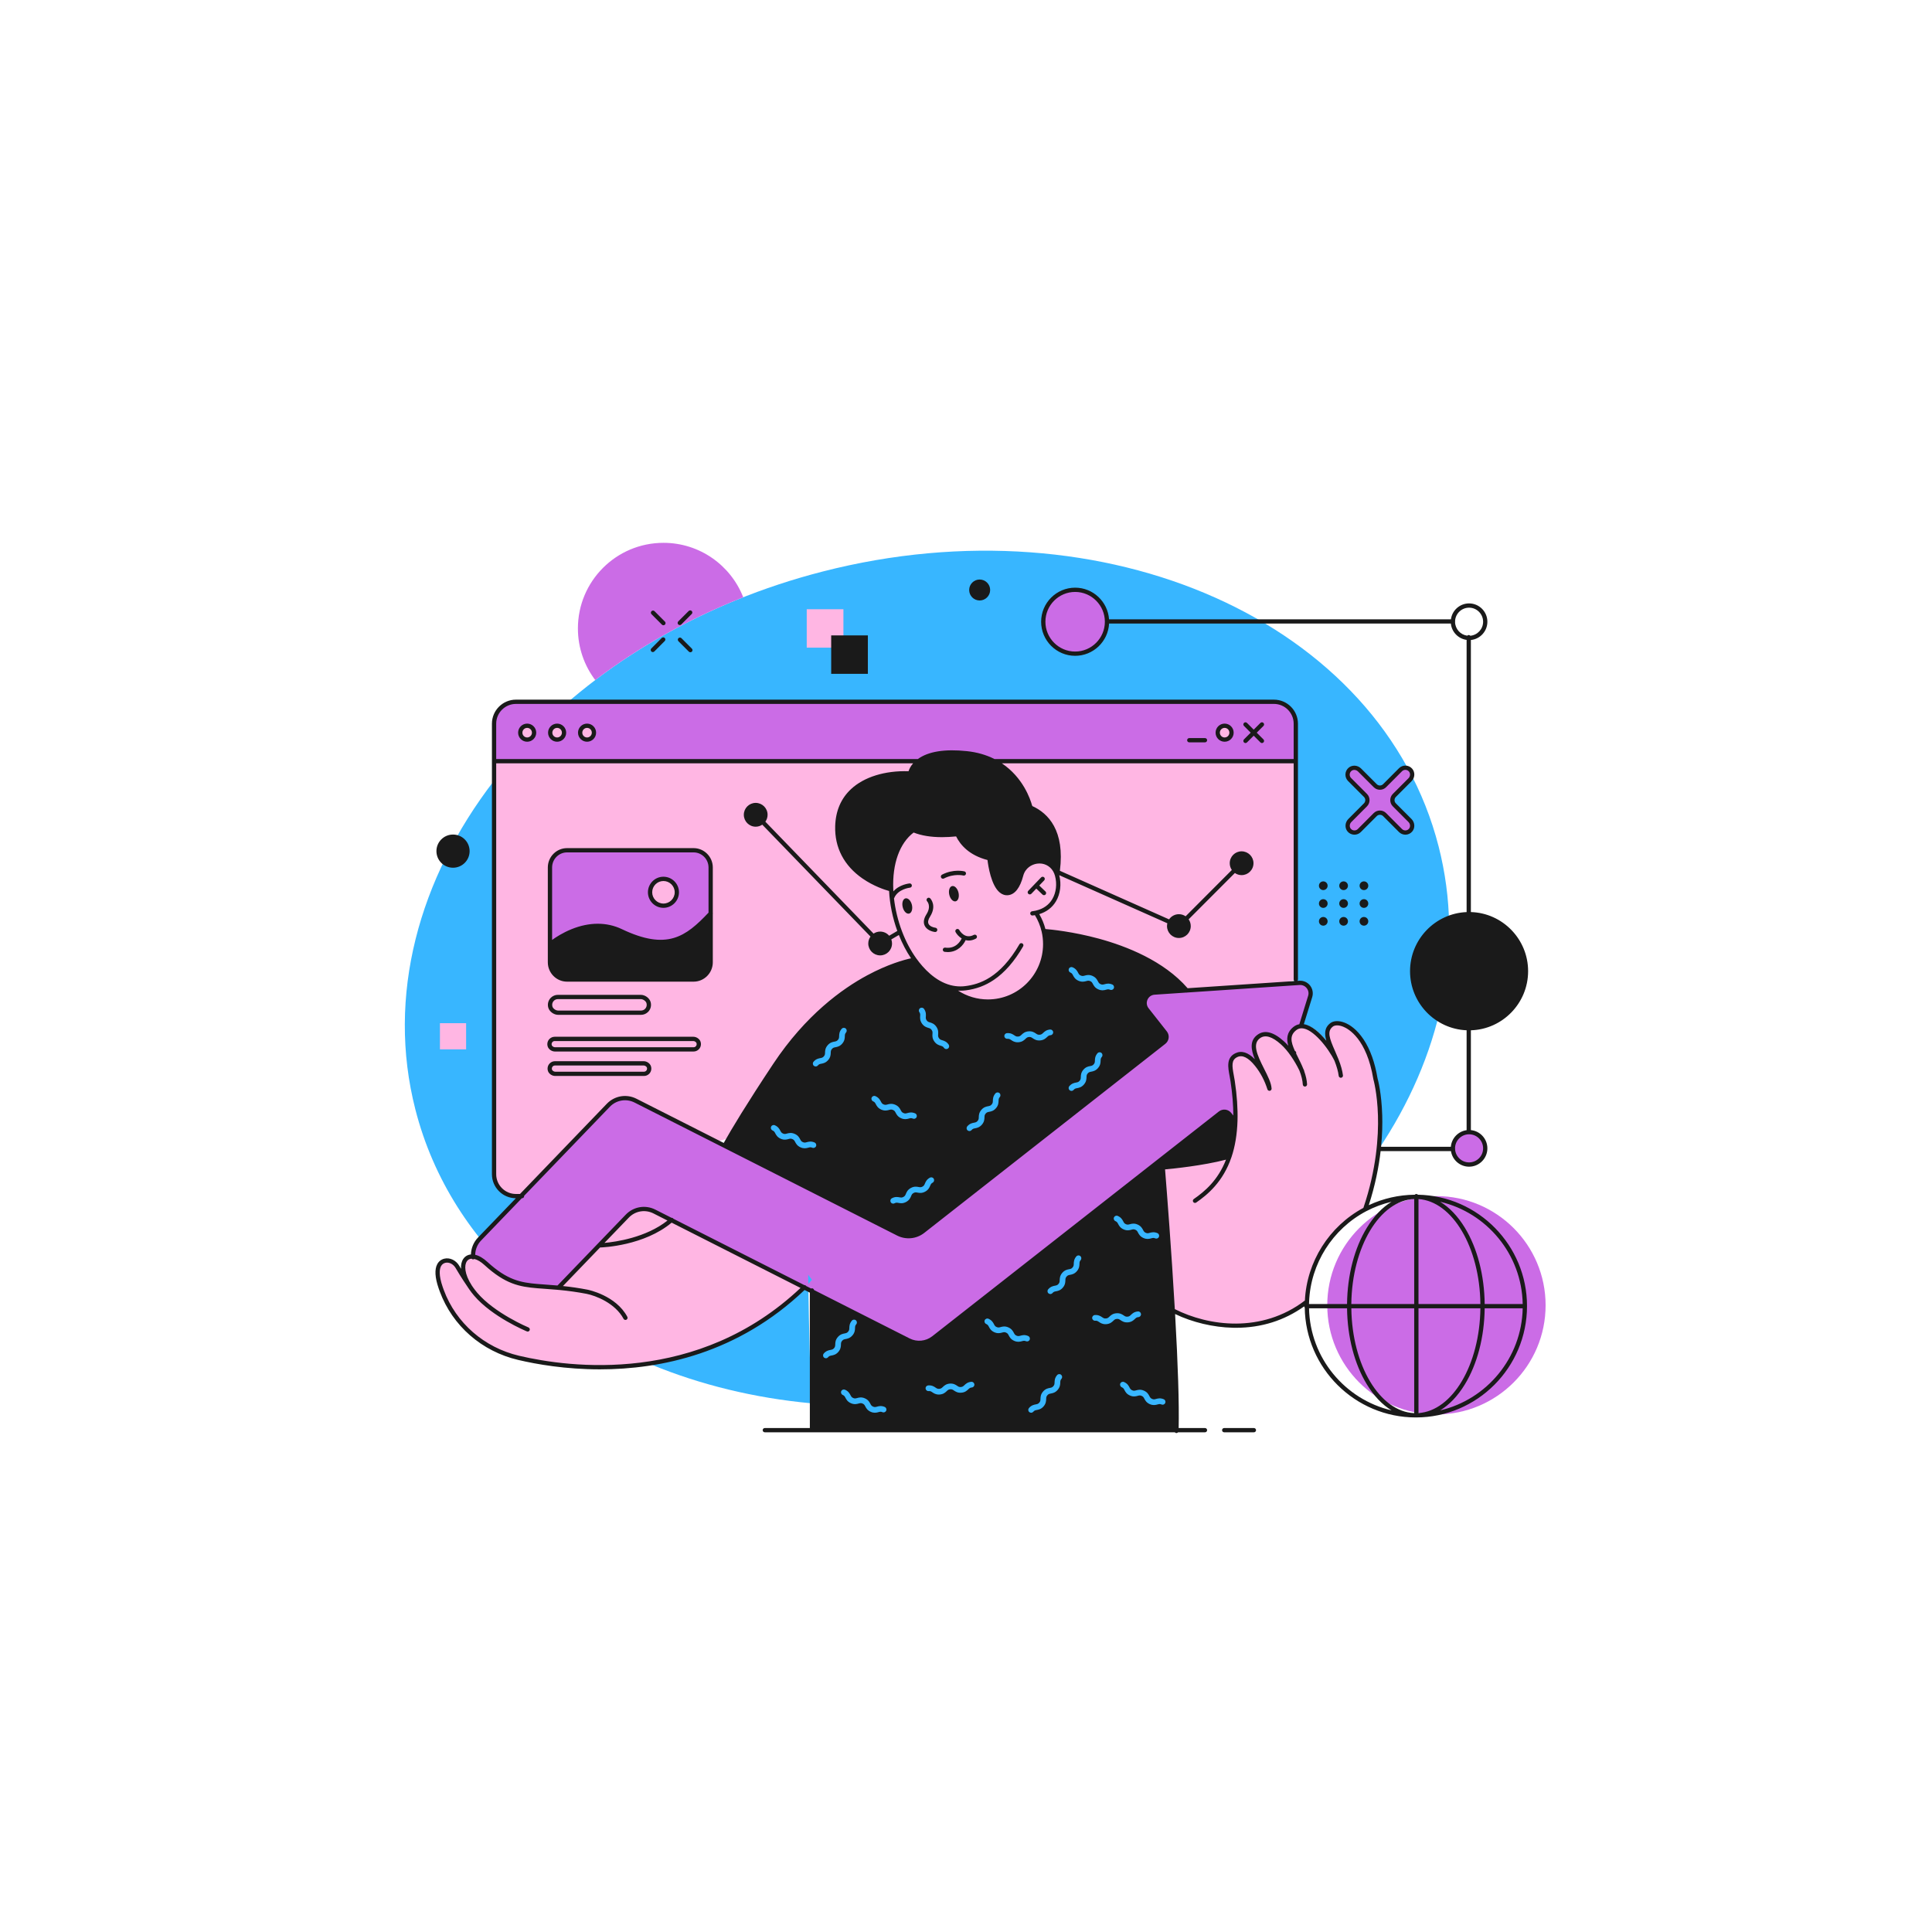
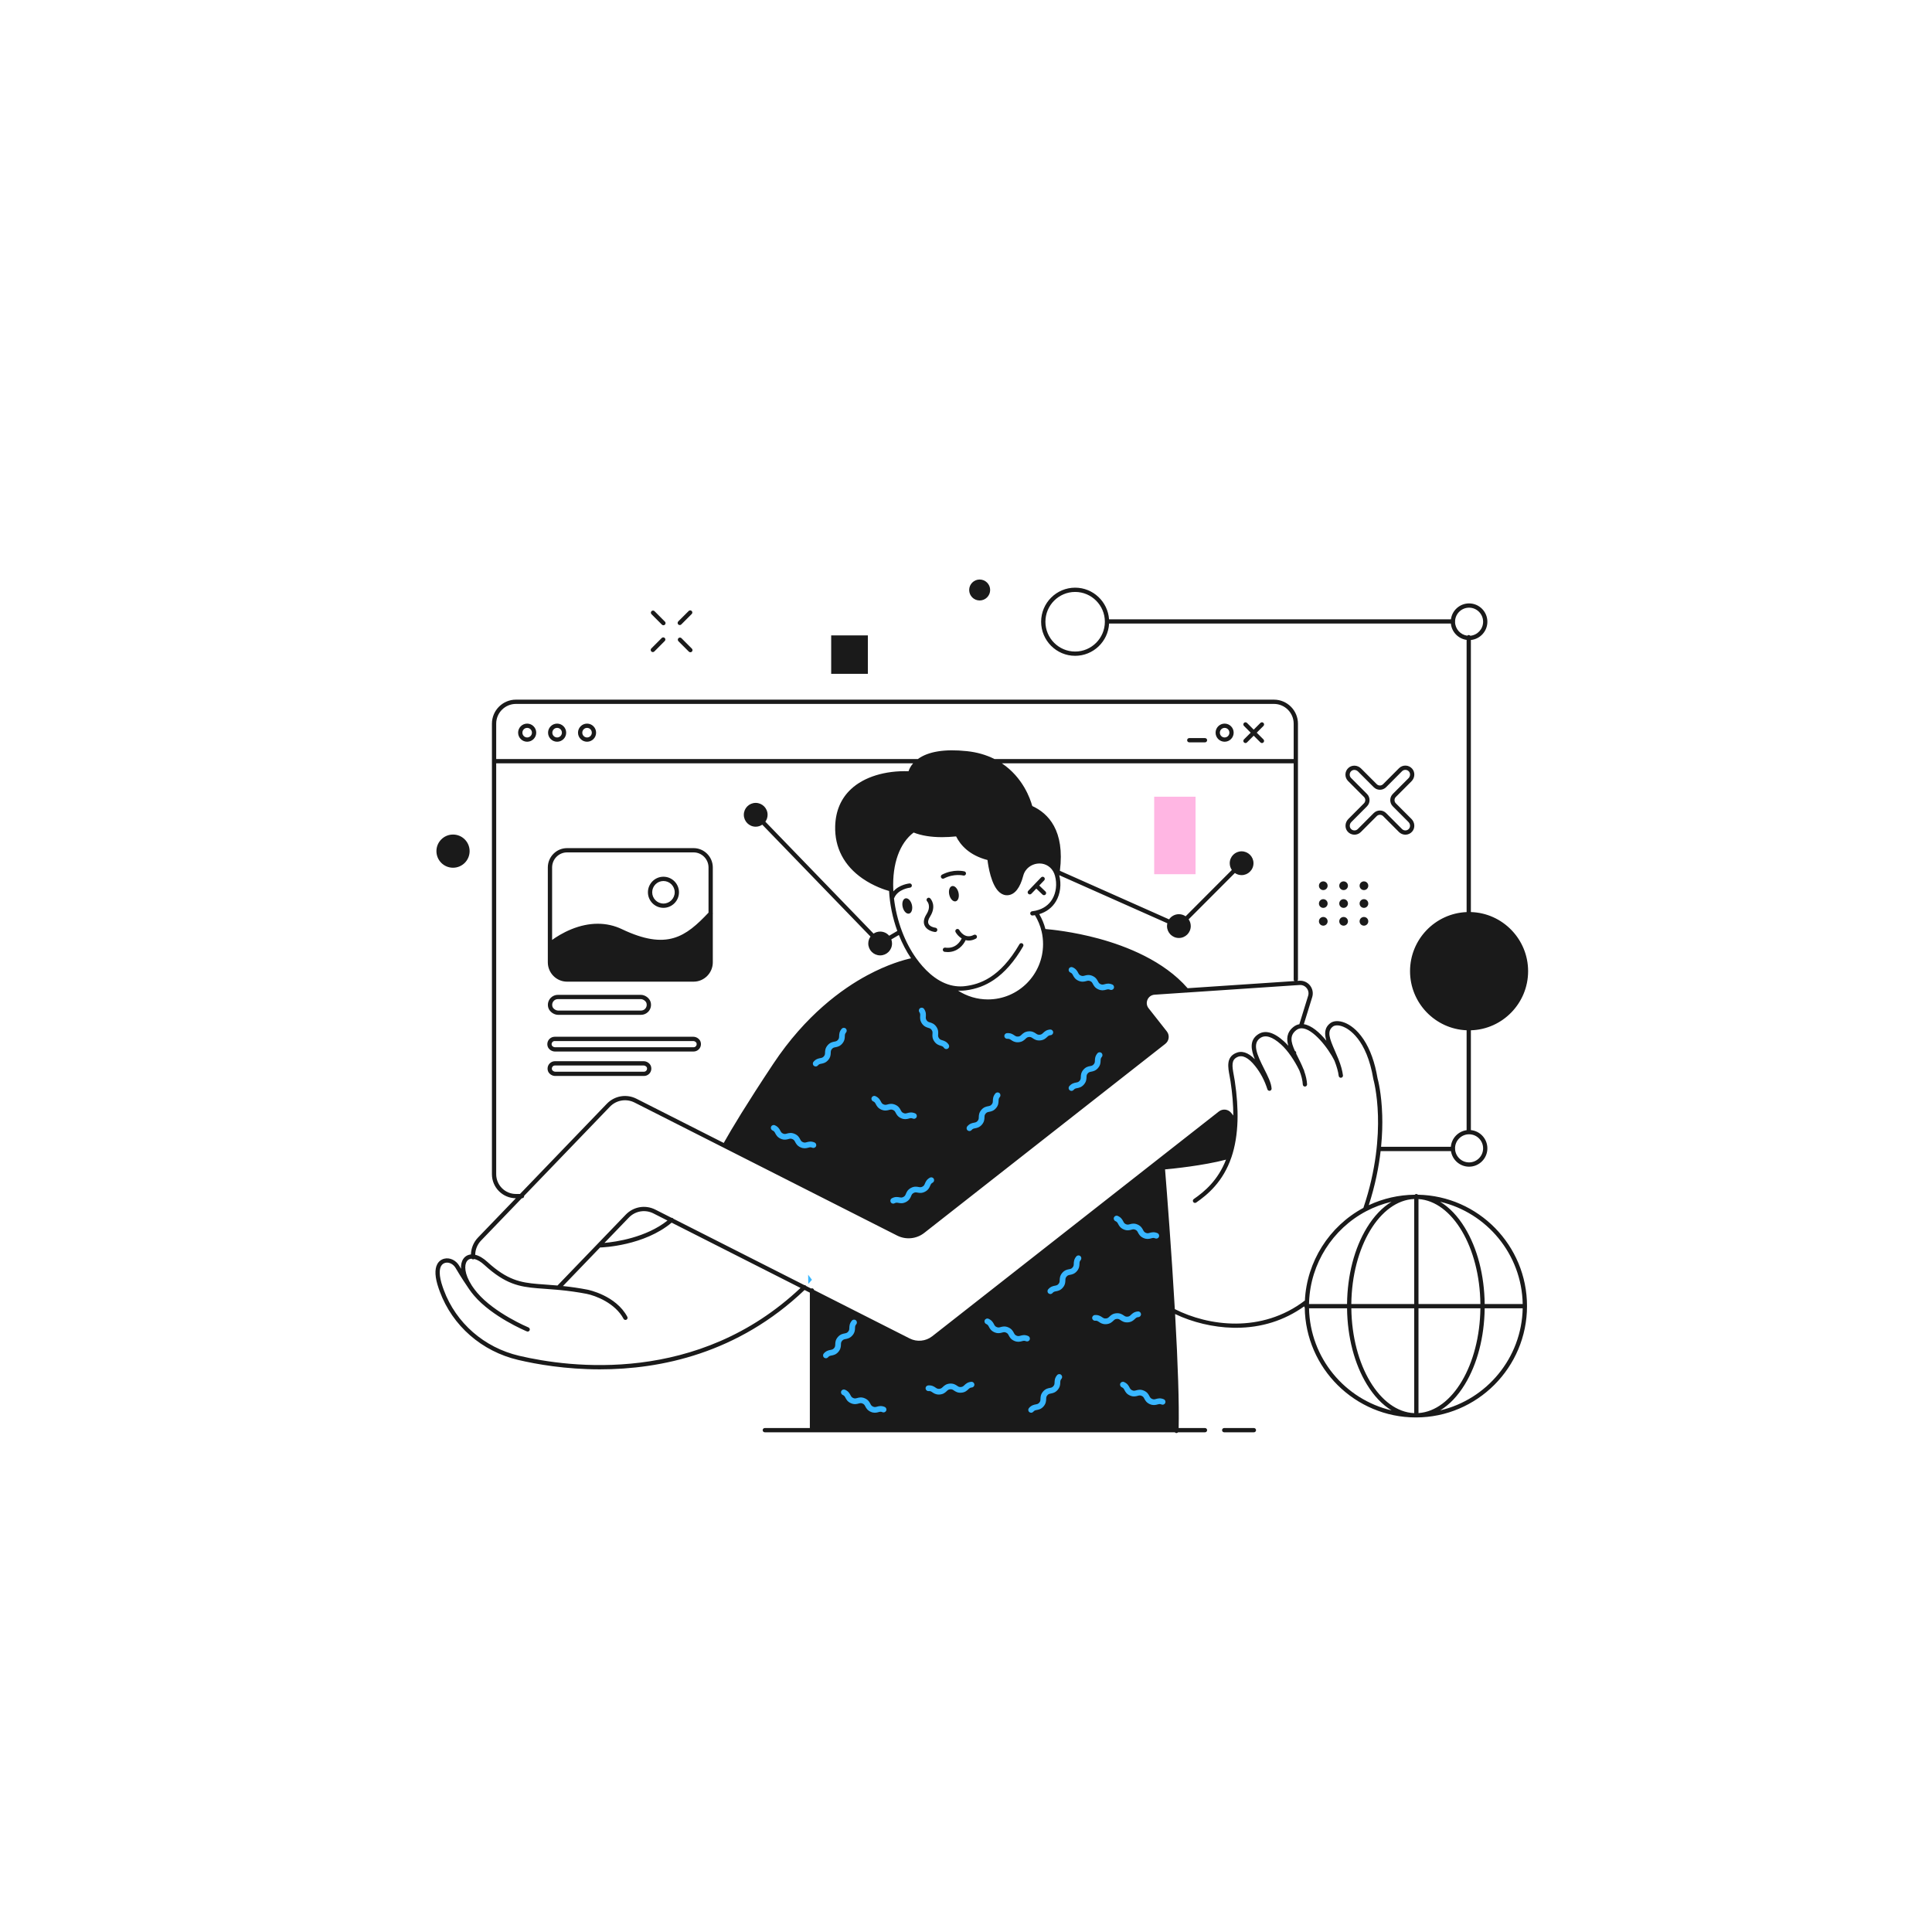
<svg xmlns="http://www.w3.org/2000/svg" version="1.2" preserveAspectRatio="xMidYMid meet" height="500" viewBox="0 0 375 375" zoomAndPan="magnify" width="500">
  <defs>
    <clipPath id="d6c96d0120">
      <path d="M 92.035 105.363 L 300 105.363 L 300 274.547 L 92.035 274.547 Z M 92.035 105.363" />
    </clipPath>
    <clipPath id="e679e7f9b8">
      <path d="M 84.441 112.379 L 296.641 112.379 L 296.641 278.156 L 84.441 278.156 Z M 84.441 112.379" />
    </clipPath>
    <clipPath id="0c95dd8cd1">
      <path d="M 224.027 154.641 L 232.055 154.641 L 232.055 169.684 L 224.027 169.684 Z M 224.027 154.641" />
    </clipPath>
  </defs>
  <g id="0fdd913e2b">
    <rect style="fill:#ffffff;fill-opacity:1;stroke:none;" height="375" y="0" width="375" x="0" />
-     <rect style="fill:#ffffff;fill-opacity:1;stroke:none;" height="375" y="0" width="375" x="0" />
-     <path d="M 126.496 264.891 C 135.977 268.793 146.434 271.355 157.453 272.379 C 157.289 267.137 157.023 258.059 156.887 249.203 C 154.137 252.133 143.551 262.277 126.496 264.891 Z M 133.113 233.762 C 133.66 233.043 134.262 232.52 134.91 232.164 L 100.422 232.164 C 97.926 232.164 95.898 230.133 95.898 227.629 L 95.898 151.527 C 81.258 170.531 74.996 193.336 80.621 215.336 C 84.09 228.914 91.684 240.582 102.152 249.789 C 104.684 245.297 108.574 241.582 108.574 241.582 C 108.574 241.582 125.984 243.18 133.113 233.762 Z M 267.504 223.199 C 267.812 220.488 267.891 217.871 267.73 215.465 C 266.742 200.742 261.375 197.711 258.562 198.578 C 256.41 199.242 257.996 202.461 258.852 203.93 C 257.836 202.359 255.234 198.812 252.637 198.879 C 252.016 198.895 251.539 199.066 251.18 199.332 L 251.18 148.211 C 251.18 145.707 249.152 143.676 246.652 143.676 L 102.453 143.676 C 116.672 128.719 136.434 116.898 159.676 110.934 C 214.574 96.84 268.105 120.738 279.238 164.305 C 284.387 184.438 279.578 205.25 267.504 223.199" style="stroke:none;fill-rule:nonzero;fill:#38b6ff;fill-opacity:1;" />
-     <path d="M 90.473 198.598 L 85.391 198.598 L 85.391 203.684 L 90.473 203.684 Z M 163.707 118.246 L 156.586 118.246 L 156.586 125.707 L 163.707 125.707 Z M 100.145 232.164 L 101.324 232.164 L 251.516 190.125 L 251.516 140.469 C 251.516 138.129 249.605 136.215 247.27 136.215 L 100.145 136.215 C 97.812 136.215 95.898 138.129 95.898 140.469 L 95.898 227.914 C 95.898 230.25 97.812 232.164 100.145 232.164 Z M 266.969 209.367 C 265.355 199.664 260.02 197.75 258.469 198.918 C 256.984 200.039 257.707 201.805 258.652 203.961 C 258.516 203.883 258.375 203.809 258.234 203.734 C 256.77 201.574 254.57 199.215 252.691 199.176 C 252.199 199.164 251.734 199.312 251.305 199.656 C 250.012 200.703 250.094 201.969 250.648 203.414 C 250.5 203.523 250.344 203.641 250.18 203.766 C 249.773 203.262 249.348 202.797 248.906 202.402 C 247.395 201.043 245.734 200.18 244.355 201.152 C 242.242 202.645 243.988 205.621 245.297 208.238 C 245.242 208.297 245.188 208.355 245.133 208.41 C 244.781 207.789 244.379 207.195 243.93 206.633 C 242.754 205.168 241.359 204.125 239.957 204.812 C 238.172 205.684 238.934 207.695 239.258 209.859 C 239.598 212.09 239.766 214.109 239.793 215.941 C 239.527 216.633 239.375 217.281 239.375 217.855 C 239.375 218.039 239.391 218.227 239.391 218.402 C 239.391 228.453 224.238 221.289 224.238 229.137 C 224.238 229.172 226.637 252.023 227.668 254.355 L 227.629 254.359 C 227.645 254.367 227.664 254.375 227.68 254.383 C 227.695 254.414 227.711 254.445 227.723 254.469 C 227.766 254.473 227.816 254.473 227.867 254.477 C 233.363 257.254 243.617 259.504 252.445 253.531 C 252.844 253.379 253.145 253.156 253.375 252.867 C 253.449 252.816 253.523 252.766 253.598 252.707 L 253.613 252.648 L 253.531 252.652 C 254.672 250.855 253.84 247.066 256.703 242.461 C 256.711 242.453 256.715 242.445 256.719 242.438 C 256.848 242.23 256.984 242.023 257.129 241.812 C 259.984 237.668 263.695 235.914 264.938 234.543 L 264.973 234.734 C 265.02 234.605 265.059 234.477 265.102 234.348 C 265.273 234.117 265.367 233.895 265.367 233.668 C 265.367 233.637 265.367 233.598 265.363 233.547 C 269.879 219.375 266.969 209.367 266.969 209.367 Z M 155.352 248.621 C 155.547 249.094 155.734 249.57 155.922 250.047 C 135.793 269.262 110.523 265.879 100.656 263.555 C 93.848 261.953 88.191 257.121 85.754 250.551 C 85.68 250.352 85.605 250.148 85.535 249.941 C 84.301 246.363 85.176 245 86.336 244.711 C 87.273 244.484 88.273 245.012 88.797 245.918 C 89.664 247.414 90.754 249.047 91.238 249.75 C 88.934 246.199 89.867 243.562 92 243.93 C 92.668 244.043 93.461 244.453 94.309 245.23 C 98.129 248.73 100.707 249.328 104.297 249.633 C 105.512 249.734 106.84 249.809 108.371 249.949 L 116.289 241.723 L 121.75 236.051 C 123.121 234.629 125.262 234.262 127.023 235.16 L 130.223 236.781 L 130.277 236.809 L 130.359 236.781 C 130.34 236.793 130.324 236.809 130.309 236.82 L 139.742 241.602 L 141.238 241.242 C 143.676 243.73 147.078 245.27 151.008 245.508 C 151.262 245.523 151.512 245.547 151.766 245.566 C 152.477 245.715 153.184 245.891 153.879 246.102 C 154.074 246.211 154.27 246.316 154.461 246.43 C 154.832 247.34 155.203 248.246 155.578 249.148 C 155.504 248.973 155.426 248.797 155.352 248.621" style="stroke:none;fill-rule:nonzero;fill:#ffb6e3;fill-opacity:1;" />
    <g clip-path="url(#d6c96d0120)" clip-rule="nonzero">
-       <path d="M 100.98 142.211 C 100.98 142.957 101.582 143.555 102.32 143.555 C 103.062 143.555 103.664 142.957 103.664 142.211 C 103.664 141.469 103.062 140.867 102.32 140.867 C 101.582 140.867 100.98 141.469 100.98 142.211 Z M 106.793 142.211 C 106.793 142.957 107.395 143.555 108.137 143.555 C 108.875 143.555 109.48 142.957 109.48 142.211 C 109.48 141.469 108.875 140.867 108.137 140.867 C 107.395 140.867 106.793 141.469 106.793 142.211 Z M 112.605 142.211 C 112.605 142.957 113.207 143.555 113.949 143.555 C 114.688 143.555 115.289 142.957 115.289 142.211 C 115.289 141.469 114.688 140.867 113.949 140.867 C 113.207 140.867 112.605 141.469 112.605 142.211 Z M 236.359 142.211 C 236.359 142.957 236.957 143.555 237.699 143.555 C 238.438 143.555 239.039 142.957 239.039 142.211 C 239.039 141.469 238.438 140.867 237.699 140.867 C 236.957 140.867 236.359 141.469 236.359 142.211 Z M 95.902 147.742 L 95.898 147.742 L 95.898 140.508 C 95.898 138.148 97.812 136.215 100.145 136.215 L 247.27 136.215 C 249.605 136.215 251.516 138.148 251.516 140.508 L 251.516 147.742 L 193.023 147.742 C 191.555 146.977 189.801 146.41 187.699 146.188 C 182.535 145.641 179.793 146.621 178.348 147.742 Z M 252.5 190.773 L 251.418 190.844 L 230.453 192.25 L 224.352 192.656 C 222.719 192.766 221.871 194.668 222.887 195.957 L 226.43 200.453 C 226.871 201.016 226.773 201.836 226.207 202.281 L 179.41 238.98 C 178.031 240.062 176.156 240.246 174.598 239.453 L 157.707 230.898 L 140.789 222.328 L 123.629 213.633 C 121.867 212.742 119.727 213.102 118.355 214.531 L 101.242 232.305 L 93.355 240.492 C 92.434 241.445 92.02 242.699 92.105 243.93 C 92.773 244.043 93.566 244.453 94.414 245.23 C 98.234 248.73 100.812 249.328 104.402 249.633 C 105.648 249.738 107.016 249.812 108.602 249.961 L 116.531 241.723 L 121.992 236.051 C 123.363 234.629 125.5 234.262 127.262 235.16 L 130.461 236.781 L 156.242 249.84 L 157.707 250.582 L 176.629 260.168 C 178.188 260.957 180.062 260.77 181.438 259.695 L 225.668 225.012 L 237.078 216.062 C 237.641 215.621 238.453 215.715 238.898 216.277 L 239.891 217.535 C 239.957 215.301 239.801 212.762 239.363 209.859 C 239.039 207.695 238.277 205.684 240.062 204.812 C 241.465 204.125 242.859 205.168 244.035 206.633 C 245.148 208.023 245.969 209.617 246.504 211.309 C 246.359 208.508 241.422 203.297 244.457 201.152 C 245.84 200.18 247.5 201.043 249.012 202.402 C 249.742 203.055 250.438 203.895 251.055 204.793 L 251.18 204.395 C 250.301 202.531 249.832 200.934 251.41 199.656 C 251.84 199.312 252.305 199.164 252.793 199.176 L 254.578 193.414 C 255 192.051 253.926 190.68 252.5 190.773 Z M 265.039 154.395 C 265.539 154.898 265.539 155.715 265.039 156.215 L 262.004 159.262 C 261.504 159.762 261.418 160.574 261.871 161.117 C 262.383 161.727 263.293 161.758 263.844 161.207 L 266.93 158.113 C 267.434 157.609 268.246 157.609 268.75 158.113 L 271.836 161.207 C 272.387 161.758 273.297 161.727 273.809 161.117 C 274.262 160.574 274.176 159.762 273.68 159.262 L 270.637 156.215 C 270.137 155.715 270.137 154.898 270.637 154.395 L 273.68 151.348 C 274.176 150.848 274.262 150.035 273.809 149.496 C 273.297 148.883 272.387 148.855 271.836 149.406 L 268.75 152.5 C 268.246 153.004 267.434 153.004 266.93 152.5 L 263.891 149.457 C 263.391 148.957 262.582 148.871 262.043 149.324 C 261.43 149.836 261.402 150.754 261.949 151.301 Z M 285.148 226.039 C 286.883 226.039 288.285 224.633 288.285 222.895 C 288.285 221.16 286.883 219.75 285.148 219.75 C 283.414 219.75 282.012 221.16 282.012 222.895 C 282.012 224.633 283.414 226.039 285.148 226.039 Z M 208.684 126.879 C 212.098 126.879 214.867 124.105 214.867 120.68 C 214.867 117.262 212.098 114.48 208.684 114.48 C 205.266 114.48 202.496 117.262 202.496 120.68 C 202.496 124.105 205.266 126.879 208.684 126.879 Z M 131.375 173.191 C 131.375 171.754 130.207 170.59 128.773 170.59 C 127.336 170.59 126.176 171.754 126.176 173.191 C 126.176 174.629 127.336 175.797 128.773 175.797 C 130.207 175.797 131.375 174.629 131.375 173.191 Z M 134.625 165.035 C 136.449 165.035 137.941 166.527 137.941 168.355 L 137.941 177.301 C 133.172 182.355 129.328 184.945 120.488 180.73 C 113.566 177.43 106.746 183.262 106.746 183.262 L 106.746 168.355 C 106.746 166.527 108.238 165.035 110.062 165.035 Z M 278.809 232.164 C 267.109 232.164 257.621 241.648 257.621 253.355 C 257.621 265.059 267.109 274.543 278.809 274.543 C 290.512 274.543 300 265.059 300 253.355 C 300 241.648 290.512 232.164 278.809 232.164 Z M 115.535 132 C 113.426 129.215 112.172 125.742 112.172 121.977 C 112.172 112.801 119.609 105.363 128.785 105.363 C 135.828 105.363 141.844 109.746 144.262 115.93 C 133.645 120.121 123.988 125.586 115.535 132" style="stroke:none;fill-rule:nonzero;fill:#cb6ce6;fill-opacity:1;" />
-     </g>
+       </g>
    <g clip-path="url(#e679e7f9b8)" clip-rule="nonzero">
      <path d="M 243.379 277.18 L 237.617 277.18 C 237.387 277.18 237.203 277.367 237.203 277.594 C 237.203 277.824 237.387 278.008 237.617 278.008 L 243.379 278.008 C 243.609 278.008 243.797 277.824 243.797 277.594 C 243.797 277.367 243.609 277.18 243.379 277.18 Z M 126.59 173.191 C 126.59 174.398 127.57 175.379 128.773 175.379 C 129.98 175.379 130.961 174.398 130.961 173.191 C 130.961 171.984 129.98 171.004 128.773 171.004 C 127.57 171.004 126.59 171.984 126.59 173.191 Z M 125.762 173.191 C 125.762 171.527 127.113 170.172 128.773 170.172 C 130.438 170.172 131.789 171.527 131.789 173.191 C 131.789 174.855 130.438 176.211 128.773 176.211 C 127.113 176.211 125.762 174.855 125.762 173.191 Z M 107.164 168.375 L 107.164 182.441 C 107.895 181.91 109.211 181.055 110.906 180.363 C 114.379 178.949 117.766 178.945 120.699 180.344 C 129.477 184.531 133.098 181.82 137.523 177.145 L 137.523 168.375 C 137.523 166.762 136.223 165.449 134.625 165.449 L 110.062 165.449 C 108.465 165.449 107.164 166.762 107.164 168.375 Z M 106.332 186.785 L 106.332 168.375 C 106.332 166.305 108.008 164.621 110.062 164.621 L 134.625 164.621 C 136.68 164.621 138.355 166.305 138.355 168.375 L 138.355 177.172 C 138.375 177.25 138.375 177.328 138.355 177.402 L 138.355 186.785 C 138.355 188.852 136.68 190.539 134.625 190.539 L 110.062 190.539 C 108.008 190.539 106.332 188.852 106.332 186.785 Z M 107.102 202.883 C 107.168 203.074 107.469 203.27 107.699 203.27 L 134.625 203.27 C 134.781 203.27 134.934 203.207 135.047 203.094 C 135.215 202.926 135.266 202.684 135.188 202.453 C 135.121 202.262 134.82 202.066 134.586 202.066 L 107.664 202.066 C 107.504 202.066 107.355 202.129 107.242 202.242 C 107.074 202.41 107.023 202.648 107.102 202.883 Z M 106.316 203.152 C 106.137 202.621 106.266 202.047 106.656 201.656 C 106.926 201.387 107.285 201.234 107.664 201.234 L 134.586 201.234 C 135.18 201.234 135.789 201.652 135.973 202.184 C 136.152 202.715 136.023 203.289 135.633 203.68 C 135.363 203.949 135.004 204.098 134.625 204.098 L 107.699 204.098 C 107.105 204.098 106.5 203.684 106.316 203.152 Z M 125.559 207.199 C 125.492 207.008 125.188 206.812 124.957 206.812 L 107.711 206.812 C 107.555 206.812 107.402 206.875 107.289 206.988 C 107.121 207.156 107.07 207.398 107.148 207.629 C 107.215 207.82 107.516 208.016 107.75 208.016 L 124.992 208.016 C 125.152 208.016 125.305 207.953 125.418 207.84 C 125.586 207.672 125.637 207.434 125.559 207.199 Z M 126.34 206.93 C 126.523 207.461 126.395 208.035 126.004 208.426 C 125.734 208.695 125.375 208.844 124.992 208.844 L 107.75 208.844 C 107.156 208.844 106.547 208.43 106.363 207.898 C 106.184 207.367 106.312 206.793 106.703 206.402 C 106.973 206.133 107.332 205.98 107.711 205.98 L 124.957 205.98 C 125.551 205.98 126.16 206.398 126.34 206.93 Z M 125.488 194.727 C 125.375 194.309 124.844 193.93 124.375 193.93 L 108.281 193.93 C 107.988 193.93 107.711 194.043 107.496 194.254 C 107.215 194.543 107.105 194.953 107.219 195.352 C 107.332 195.77 107.867 196.148 108.336 196.148 L 124.422 196.148 C 124.719 196.148 124.996 196.035 125.207 195.824 C 125.492 195.535 125.598 195.125 125.488 194.727 Z M 126.289 194.508 C 126.477 195.195 126.293 195.902 125.797 196.406 C 125.426 196.777 124.941 196.98 124.422 196.98 L 108.336 196.98 C 107.492 196.98 106.633 196.348 106.418 195.57 C 106.23 194.883 106.414 194.172 106.91 193.668 C 107.281 193.301 107.766 193.098 108.281 193.098 L 124.375 193.098 C 125.219 193.098 126.078 193.73 126.289 194.508 Z M 295.555 253.938 L 288.176 253.938 C 288.109 259.516 286.746 264.75 284.324 268.715 C 282.949 270.973 281.316 272.672 279.535 273.754 C 288.574 271.641 295.359 263.586 295.555 253.938 Z M 270.102 273.754 C 268.316 272.672 266.688 270.973 265.312 268.715 C 262.891 264.75 261.531 259.516 261.461 253.938 L 254.082 253.938 C 254.277 263.586 261.062 271.641 270.102 273.754 Z M 253.277 252.43 C 253.645 244.895 257.977 238.031 264.633 234.449 C 267.18 226.945 267.578 220.578 267.461 216.547 C 267.332 212.148 266.578 209.508 266.57 209.48 C 266.566 209.465 266.562 209.449 266.562 209.434 C 265.27 201.664 261.758 199.699 260.715 199.281 C 259.734 198.887 259.039 199.008 258.719 199.25 C 257.516 200.16 258.051 201.559 259.105 203.961 C 259.336 204.48 259.57 205.02 259.793 205.582 C 260.27 206.789 260.547 207.785 260.668 208.73 C 260.695 208.957 260.535 209.164 260.309 209.191 C 260.082 209.223 259.875 209.062 259.844 208.836 C 259.734 207.965 259.473 207.035 259.027 205.902 C 257.777 203.348 254.805 199.637 252.68 199.59 C 252.266 199.582 251.902 199.707 251.566 199.98 C 250.332 200.977 250.516 202.168 251.34 203.98 C 251.488 204.043 251.594 204.191 251.594 204.363 L 251.594 204.395 C 251.594 204.43 251.586 204.461 251.582 204.492 C 251.691 204.727 251.809 204.961 251.93 205.203 C 252.285 205.922 252.656 206.66 252.965 207.445 C 253.02 207.547 253.066 207.648 253.113 207.75 C 253.141 207.812 253.152 207.875 253.152 207.934 C 253.477 208.844 253.656 209.672 253.703 210.461 C 253.715 210.691 253.539 210.887 253.312 210.898 C 253.305 210.898 253.297 210.902 253.289 210.902 C 253.07 210.902 252.887 210.73 252.875 210.512 C 252.824 209.68 252.609 208.789 252.211 207.785 C 251.746 206.828 251.191 205.879 250.609 205.031 C 249.973 204.102 249.289 203.301 248.629 202.711 C 246.949 201.199 245.59 200.789 244.594 201.492 C 243.055 202.578 243.941 204.645 245.359 207.445 C 246.074 208.852 246.746 210.18 246.812 211.266 C 246.812 211.266 246.812 211.27 246.812 211.27 C 246.812 211.277 246.812 211.281 246.816 211.289 C 246.816 211.297 246.812 211.305 246.812 211.316 C 246.812 211.332 246.812 211.348 246.812 211.359 C 246.809 211.375 246.805 211.387 246.805 211.398 C 246.801 211.414 246.797 211.426 246.793 211.438 C 246.789 211.453 246.785 211.465 246.777 211.477 C 246.773 211.488 246.766 211.5 246.762 211.512 C 246.754 211.523 246.746 211.535 246.738 211.547 C 246.73 211.555 246.723 211.566 246.715 211.578 C 246.707 211.586 246.699 211.598 246.688 211.605 C 246.68 211.613 246.668 211.625 246.656 211.633 C 246.648 211.641 246.637 211.648 246.625 211.656 C 246.613 211.664 246.605 211.672 246.59 211.676 C 246.578 211.684 246.566 211.688 246.551 211.695 C 246.543 211.699 246.535 211.703 246.523 211.707 C 246.523 211.707 246.52 211.707 246.516 211.707 C 246.5 211.711 246.488 211.715 246.473 211.715 C 246.461 211.719 246.445 211.723 246.434 211.723 C 246.43 211.723 246.426 211.723 246.422 211.723 C 246.414 211.723 246.406 211.727 246.398 211.727 C 246.395 211.727 246.387 211.723 246.383 211.723 C 246.367 211.723 246.355 211.723 246.344 211.719 C 246.328 211.719 246.312 211.715 246.301 211.711 C 246.289 211.707 246.277 211.707 246.266 211.699 C 246.254 211.695 246.238 211.691 246.227 211.684 C 246.215 211.68 246.203 211.676 246.195 211.668 C 246.184 211.66 246.172 211.652 246.16 211.645 C 246.148 211.637 246.141 211.633 246.129 211.621 C 246.121 211.613 246.109 211.605 246.102 211.594 C 246.09 211.586 246.082 211.574 246.078 211.566 C 246.066 211.555 246.059 211.543 246.051 211.531 C 246.043 211.52 246.039 211.512 246.031 211.5 C 246.027 211.484 246.02 211.473 246.016 211.457 C 246.012 211.449 246.008 211.441 246.004 211.438 C 245.465 209.734 244.66 208.207 243.605 206.895 C 242.305 205.27 241.137 204.695 240.141 205.184 C 238.988 205.746 239.129 206.84 239.48 208.727 C 239.547 209.07 239.613 209.43 239.668 209.797 C 240.09 212.59 240.27 215.199 240.199 217.547 C 240.199 217.551 240.199 217.551 240.199 217.551 C 240.117 220.172 239.723 222.547 239.027 224.605 C 239.027 224.605 239.023 224.609 239.023 224.609 C 237.41 229.387 234.348 231.922 232.184 233.41 C 232.113 233.461 232.031 233.484 231.949 233.484 C 231.816 233.484 231.688 233.422 231.609 233.305 C 231.477 233.117 231.523 232.859 231.715 232.73 C 233.824 231.273 236.406 229.102 237.969 225.086 C 233.496 226.254 227.715 226.836 226.137 226.977 C 226.52 231.723 227.391 242.98 228.031 254.098 C 234.496 257.379 244.871 258.863 253.277 252.43 Z M 155.383 249.988 L 130.367 237.316 C 125.047 241.773 117.121 242.117 116.469 242.137 L 109.266 249.621 C 110.906 249.793 112.426 250.016 113.992 250.316 C 114.219 250.359 119.547 251.441 121.762 255.59 C 121.871 255.793 121.793 256.043 121.594 256.152 C 121.531 256.188 121.465 256.199 121.398 256.199 C 121.25 256.199 121.105 256.121 121.031 255.98 C 119.406 252.934 115.613 251.477 113.836 251.129 C 112.07 250.793 110.359 250.551 108.457 250.371 C 108.445 250.371 108.43 250.371 108.418 250.367 C 108.355 250.379 108.293 250.371 108.23 250.352 C 107.375 250.273 106.594 250.219 105.836 250.164 C 105.285 250.125 104.766 250.09 104.262 250.047 C 100.832 249.754 98.09 249.258 94.031 245.539 C 93.344 244.91 92.672 244.508 92.07 244.367 C 92.004 244.414 91.922 244.445 91.832 244.445 C 91.711 244.445 91.605 244.395 91.527 244.312 C 91.199 244.332 90.852 244.457 90.602 244.832 C 90.125 245.559 90.094 247.223 91.582 249.523 L 91.594 249.539 C 91.609 249.559 91.621 249.578 91.633 249.598 C 91.633 249.598 91.633 249.598 91.637 249.602 C 91.637 249.605 91.641 249.605 91.645 249.613 C 91.668 249.648 91.691 249.684 91.711 249.711 C 91.715 249.715 91.715 249.719 91.719 249.723 L 91.77 249.797 C 91.789 249.824 91.805 249.844 91.816 249.863 C 91.816 249.867 91.82 249.867 91.82 249.871 C 92.062 250.219 92.34 250.578 92.645 250.938 C 96.027 254.906 102.516 257.633 102.578 257.656 C 102.789 257.746 102.891 257.988 102.805 258.199 C 102.738 258.359 102.582 258.457 102.422 258.457 C 102.367 258.457 102.312 258.445 102.262 258.422 C 101.988 258.309 95.527 255.594 92.016 251.473 C 91.691 251.094 91.398 250.715 91.141 250.344 C 91.137 250.34 91.137 250.332 91.133 250.328 C 91.125 250.32 91.121 250.316 91.113 250.309 C 91.109 250.297 91.102 250.285 91.09 250.27 C 91.074 250.25 91.055 250.223 91.035 250.191 C 91.016 250.164 90.988 250.125 90.965 250.086 C 90.949 250.066 90.938 250.047 90.926 250.031 C 90.922 250.02 90.914 250.016 90.91 250.008 L 90.891 249.98 C 90.66 249.641 89.434 247.844 88.438 246.125 C 87.988 245.352 87.168 244.938 86.434 245.113 C 86.07 245.207 85.789 245.422 85.609 245.754 C 85.309 246.309 85.117 247.461 85.93 249.809 C 85.988 249.984 86.055 250.172 86.145 250.406 C 88.512 256.793 93.973 261.555 100.75 263.152 C 110.582 265.465 135.465 268.773 155.383 249.988 Z M 126.836 235.527 C 125.227 234.711 123.305 235.035 122.051 236.34 L 117.324 241.246 C 119.551 241.047 125.391 240.215 129.559 236.906 Z M 92.238 243.555 C 92.984 243.723 93.793 244.195 94.59 244.926 C 98.457 248.469 101.066 248.941 104.332 249.219 C 104.832 249.262 105.348 249.297 105.895 249.336 C 106.629 249.391 107.387 249.445 108.211 249.516 L 121.453 235.766 C 122.961 234.195 125.277 233.805 127.211 234.789 L 130.328 236.367 C 130.453 236.359 130.582 236.406 130.668 236.504 C 130.684 236.523 130.695 236.543 130.707 236.559 L 156.109 249.43 C 156.227 249.422 156.348 249.461 156.438 249.555 C 156.457 249.574 156.477 249.598 156.492 249.621 L 157.43 250.098 C 157.48 250.074 157.539 250.059 157.605 250.059 C 157.805 250.059 157.973 250.203 158.012 250.395 L 176.578 259.801 C 177.984 260.512 179.699 260.344 180.941 259.371 L 225.172 224.684 L 236.586 215.734 C 237.324 215.156 238.398 215.281 238.98 216.02 L 239.387 216.527 C 239.383 214.492 239.207 212.277 238.848 209.918 C 238.797 209.57 238.73 209.219 238.668 208.875 C 238.34 207.121 238 205.305 239.777 204.438 C 240.965 203.855 242.238 204.246 243.566 205.598 C 242.801 203.738 242.512 201.945 244.117 200.816 C 245.473 199.859 247.18 200.289 249.184 202.094 C 249.48 202.359 249.773 202.656 250.066 202.984 C 249.684 201.703 249.723 200.406 251.043 199.336 C 251.398 199.051 251.785 198.871 252.203 198.801 L 253.906 193.293 C 254.07 192.773 253.969 192.227 253.629 191.801 C 253.293 191.375 252.793 191.152 252.254 191.188 L 251.172 191.258 L 230.465 192.645 C 230.426 192.656 230.387 192.664 230.348 192.664 C 230.328 192.664 230.305 192.66 230.289 192.656 L 230.207 192.66 L 224.105 193.07 C 223.496 193.109 222.98 193.469 222.73 194.031 C 222.484 194.594 222.559 195.215 222.941 195.699 L 226.48 200.195 C 227.066 200.941 226.934 202.02 226.191 202.605 L 179.391 239.309 C 177.895 240.484 175.832 240.684 174.137 239.824 L 140.328 222.695 L 123.168 214.004 C 121.559 213.188 119.633 213.516 118.379 214.816 L 101.734 232.109 C 101.734 232.129 101.738 232.145 101.738 232.164 C 101.738 232.395 101.551 232.578 101.324 232.578 L 101.281 232.578 L 101.266 232.594 L 93.383 240.781 C 92.66 241.527 92.254 242.52 92.238 243.555 Z M 100.145 231.75 L 100.93 231.75 L 117.781 214.242 C 119.289 212.676 121.605 212.281 123.543 213.266 L 140.477 221.844 C 141.988 219.152 144.859 214.359 150.082 206.496 C 156.379 197.012 163.477 191.918 168.32 189.312 C 172.387 187.125 175.531 186.285 176.832 186.004 C 175.918 184.648 175.125 183.133 174.469 181.48 L 173.004 182.34 C 173.094 182.586 173.141 182.852 173.141 183.129 C 173.141 184.406 172.113 185.441 170.84 185.441 C 169.566 185.441 168.531 184.406 168.531 183.129 C 168.531 182.633 168.691 182.168 168.965 181.789 L 168.938 181.762 L 147.984 160.094 L 147.961 160.066 C 147.594 160.316 147.156 160.461 146.68 160.461 C 145.406 160.461 144.375 159.422 144.375 158.148 C 144.375 156.871 145.406 155.84 146.68 155.84 C 147.953 155.84 148.988 156.871 148.988 158.148 C 148.988 158.648 148.828 159.113 148.555 159.488 L 148.582 159.516 L 169.535 181.188 L 169.559 181.211 C 169.922 180.965 170.367 180.82 170.84 180.82 C 171.539 180.82 172.164 181.133 172.586 181.625 L 174.168 180.695 C 173.254 178.176 172.707 175.508 172.57 172.938 C 171.777 172.723 169.594 172.027 167.406 170.512 C 163.824 168.023 161.992 164.516 162.109 160.355 C 162.195 157.406 163.23 154.984 165.188 153.16 C 167.715 150.805 171.773 149.551 176.352 149.695 C 176.461 149.344 176.703 148.766 177.238 148.156 L 96.312 148.156 L 96.312 227.914 C 96.312 230.031 98.031 231.75 100.145 231.75 Z M 96.312 140.469 L 96.312 147.328 L 178.156 147.328 C 180.172 145.859 183.371 145.344 187.672 145.797 C 189.621 146 191.422 146.516 193.027 147.328 L 251.102 147.328 L 251.102 140.469 C 251.102 138.352 249.383 136.629 247.27 136.629 L 100.145 136.629 C 98.031 136.629 96.312 138.352 96.312 140.469 Z M 177.871 186.051 C 179.258 187.977 181.531 190.438 184.496 191.215 C 185.125 191.379 185.77 191.461 186.418 191.461 C 186.746 191.461 187.051 191.445 187.359 191.402 C 190.051 191.066 194.066 189.855 197.875 183.27 C 197.988 183.07 198.242 183.004 198.441 183.121 C 198.641 183.234 198.707 183.488 198.59 183.684 C 196.91 186.594 194.992 188.789 192.891 190.203 C 191.246 191.312 189.469 191.973 187.465 192.227 C 187.125 192.27 186.781 192.293 186.418 192.293 C 186.266 192.293 186.109 192.285 185.957 192.277 C 187.676 193.387 189.684 193.988 191.75 193.988 C 197.656 193.988 202.457 189.172 202.457 183.25 C 202.457 182.438 202.367 181.621 202.184 180.824 C 201.922 179.691 201.48 178.621 200.875 177.633 C 200.73 177.66 200.582 177.684 200.426 177.699 C 200.41 177.703 200.395 177.703 200.379 177.703 C 200.172 177.703 199.992 177.547 199.969 177.336 C 199.941 177.109 200.105 176.902 200.336 176.879 C 200.562 176.852 200.781 176.816 200.984 176.77 C 200.988 176.77 200.996 176.766 201 176.766 C 201.047 176.758 201.098 176.746 201.145 176.73 C 202.52 176.398 203.594 175.633 204.25 174.52 C 205 173.258 205.199 171.57 204.777 170.004 C 204.691 169.68 204.562 169.371 204.398 169.094 C 203.754 168.016 202.566 167.453 201.297 167.633 C 200.258 167.781 199 168.48 198.602 170.012 C 198 172.316 196.996 173.609 195.695 173.754 C 195.105 173.82 194.551 173.648 194.059 173.242 C 192.371 171.871 191.805 168.035 191.672 166.93 C 188.102 166.004 186.398 163.988 185.582 162.348 C 184.625 162.441 183.711 162.492 182.852 162.492 C 180.691 162.492 178.844 162.191 177.332 161.594 C 174.621 163.652 173.18 167.648 173.383 172.598 C 173.387 172.738 173.395 172.875 173.402 173.016 C 174.57 171.676 176.445 171.484 176.539 171.473 C 176.77 171.453 176.969 171.617 176.992 171.848 C 177.012 172.074 176.848 172.277 176.617 172.297 C 176.586 172.301 174.301 172.551 173.566 174.301 C 173.555 174.328 173.539 174.355 173.523 174.379 C 173.766 176.508 174.289 178.676 175.062 180.73 C 175.812 182.715 176.758 184.504 177.871 186.051 Z M 251.234 190.426 C 251.152 190.348 251.102 190.242 251.102 190.125 L 251.102 148.156 L 194.449 148.156 C 198.594 150.926 199.996 155.148 200.316 156.309 C 200.348 156.352 200.371 156.406 200.387 156.461 C 203.461 157.871 206.715 161.195 205.723 169.02 L 226.918 178.449 C 227.332 177.844 228.031 177.445 228.82 177.445 C 229.305 177.445 229.758 177.594 230.129 177.852 L 239.098 168.863 C 238.84 168.492 238.691 168.035 238.691 167.547 C 238.691 166.273 239.719 165.242 240.992 165.242 C 242.266 165.242 243.301 166.273 243.301 167.547 C 243.301 168.199 243.031 168.789 242.598 169.207 C 242.184 169.613 241.617 169.859 240.992 169.859 C 240.504 169.859 240.055 169.707 239.688 169.449 L 230.715 178.441 C 230.973 178.812 231.125 179.262 231.125 179.75 C 231.125 181.031 230.094 182.062 228.82 182.062 C 227.547 182.062 226.516 181.031 226.516 179.75 C 226.516 179.566 226.539 179.383 226.582 179.207 L 205.602 169.875 C 205.602 169.875 205.602 169.879 205.602 169.879 C 206.047 171.629 205.812 173.516 204.965 174.941 C 204.25 176.148 203.133 177 201.723 177.434 C 202.25 178.336 202.648 179.305 202.914 180.324 C 203.961 180.41 208.246 180.82 213.301 182.195 C 218.617 183.645 225.891 186.484 230.516 191.812 Z M 287.344 253.109 C 287.219 242.109 281.922 233.176 275.328 232.738 L 275.328 253.109 Z M 275.328 274.277 C 281.914 273.84 287.211 264.922 287.344 253.938 L 275.328 253.938 Z M 262.293 253.938 C 262.426 265.027 267.82 274.008 274.496 274.289 L 274.496 253.938 Z M 262.289 253.109 L 274.496 253.109 L 274.496 232.723 C 267.816 233.004 262.418 242.004 262.289 253.109 Z M 261.461 253.109 C 261.523 247.52 262.883 242.273 265.312 238.297 C 266.684 236.047 268.312 234.348 270.094 233.266 C 268.379 233.668 266.719 234.281 265.168 235.102 C 258.629 238.555 254.387 245.281 254.094 252.66 C 254.086 252.805 254.082 252.953 254.078 253.109 Z M 279.531 233.262 C 281.316 234.34 282.949 236.043 284.324 238.297 C 286.75 242.273 288.113 247.52 288.176 253.109 L 295.555 253.109 C 295.375 243.445 288.582 235.375 279.531 233.262 Z M 282.422 222.883 C 282.438 222.922 282.445 222.965 282.445 223.012 C 282.445 223.043 282.441 223.074 282.434 223.105 C 282.543 224.512 283.719 225.621 285.148 225.621 C 286.648 225.621 287.871 224.398 287.871 222.895 C 287.871 221.387 286.648 220.164 285.148 220.164 C 283.648 220.164 282.43 221.383 282.422 222.883 Z M 284.785 123.387 C 284.859 123.309 284.965 123.258 285.082 123.258 C 285.207 123.258 285.316 123.312 285.391 123.398 C 286.777 123.273 287.871 122.102 287.871 120.68 C 287.871 119.176 286.648 117.949 285.148 117.949 C 283.703 117.949 282.516 119.086 282.43 120.512 C 282.438 120.547 282.445 120.582 282.445 120.621 C 282.445 120.664 282.438 120.703 282.426 120.742 C 282.457 122.094 283.473 123.207 284.785 123.387 Z M 214.453 120.68 C 214.453 117.492 211.867 114.895 208.684 114.895 C 205.5 114.895 202.914 117.492 202.914 120.68 C 202.914 123.867 205.5 126.465 208.684 126.465 C 211.867 126.465 214.453 123.867 214.453 120.68 Z M 296.391 253.508 C 296.391 265.426 286.711 275.125 274.816 275.125 C 263.023 275.125 253.41 265.59 253.25 253.805 C 253.188 253.742 253.152 253.656 253.141 253.562 C 249.27 256.324 244.816 257.723 239.883 257.723 C 239.695 257.723 239.512 257.719 239.324 257.715 C 235.504 257.633 231.453 256.668 228.086 255.051 C 228.652 265.062 228.883 272.5 228.777 277.18 L 233.887 277.18 C 234.117 277.18 234.301 277.367 234.301 277.594 C 234.301 277.824 234.117 278.008 233.887 278.008 L 228.664 278.008 C 228.586 278.098 228.473 278.156 228.348 278.156 C 228.344 278.156 228.34 278.156 228.336 278.156 C 228.215 278.152 228.105 278.098 228.035 278.008 L 148.449 278.008 C 148.223 278.008 148.035 277.824 148.035 277.594 C 148.035 277.367 148.223 277.18 148.449 277.18 L 157.191 277.18 L 157.191 250.906 L 156.164 250.387 C 143.23 262.715 128.203 265.789 116.434 265.789 C 109.781 265.789 104.172 264.809 100.562 263.957 C 93.512 262.301 87.828 257.34 85.367 250.695 C 85.273 250.453 85.203 250.254 85.145 250.078 C 84.414 247.965 84.328 246.375 84.879 245.359 C 85.172 244.82 85.641 244.457 86.238 244.309 C 87.324 244.043 88.523 244.621 89.156 245.711 C 89.266 245.898 89.375 246.086 89.488 246.273 C 89.441 245.535 89.578 244.883 89.91 244.375 C 90.254 243.852 90.781 243.547 91.41 243.488 C 91.441 242.266 91.93 241.09 92.785 240.203 L 100.129 232.578 C 97.566 232.57 95.484 230.48 95.484 227.914 L 95.484 140.469 C 95.484 137.895 97.574 135.801 100.145 135.801 L 247.27 135.801 C 249.84 135.801 251.934 137.895 251.934 140.469 L 251.934 190.125 C 251.934 190.223 251.895 190.312 251.836 190.383 L 252.195 190.359 C 253 190.309 253.781 190.652 254.281 191.285 C 254.781 191.922 254.938 192.766 254.699 193.539 L 253.074 198.793 C 254.586 199.027 256.164 200.438 257.441 201.996 C 257.047 200.652 257.066 199.461 258.219 198.586 C 258.871 198.098 259.918 198.07 261.023 198.512 C 261.953 198.883 263.34 199.746 264.672 201.75 C 265.957 203.688 266.863 206.219 267.375 209.273 C 267.457 209.57 268.16 212.172 268.289 216.488 C 268.34 218.16 268.301 220.223 268.066 222.594 L 281.609 222.594 C 281.746 220.934 283.031 219.59 284.668 219.367 L 284.668 199.977 C 278.57 199.723 273.688 194.676 273.688 188.504 C 273.688 182.336 278.57 177.289 284.668 177.035 L 284.668 124.203 C 283.051 123.984 281.777 122.672 281.613 121.035 L 215.273 121.035 C 215.09 124.516 212.203 127.293 208.684 127.293 C 205.047 127.293 202.082 124.324 202.082 120.68 C 202.082 117.031 205.047 114.066 208.684 114.066 C 212.164 114.066 215.02 116.781 215.266 120.207 L 281.625 120.207 C 281.859 118.469 283.348 117.121 285.148 117.121 C 287.105 117.121 288.699 118.715 288.699 120.68 C 288.699 122.523 287.293 124.047 285.496 124.223 L 285.496 177.031 C 291.652 177.215 296.605 182.293 296.605 188.504 C 296.605 194.719 291.652 199.797 285.496 199.98 L 285.496 219.352 C 287.293 219.527 288.699 221.051 288.699 222.895 C 288.699 224.855 287.105 226.453 285.148 226.453 C 283.371 226.453 281.891 225.137 281.633 223.426 L 267.977 223.426 C 267.621 226.504 266.93 230.055 265.68 233.922 C 268.457 232.621 271.516 231.922 274.602 231.895 C 274.676 231.805 274.785 231.75 274.91 231.75 C 275.035 231.75 275.148 231.805 275.223 231.895 C 286.934 232.113 296.391 241.723 296.391 253.508 Z M 269.848 155.305 C 269.848 154.852 270.023 154.426 270.344 154.102 L 273.383 151.059 C 273.746 150.691 273.793 150.125 273.488 149.762 C 273.32 149.559 273.082 149.441 272.82 149.43 C 272.562 149.418 272.312 149.516 272.129 149.699 L 269.043 152.793 C 268.723 153.117 268.297 153.293 267.84 153.293 C 267.387 153.293 266.961 153.117 266.637 152.793 L 263.598 149.75 C 263.395 149.547 263.129 149.441 262.871 149.441 C 262.668 149.441 262.469 149.508 262.309 149.641 C 262.105 149.812 261.988 150.051 261.977 150.312 C 261.965 150.574 262.062 150.828 262.246 151.008 L 265.332 154.102 C 265.996 154.77 265.992 155.848 265.332 156.508 L 262.297 159.555 C 261.934 159.918 261.887 160.488 262.188 160.852 C 262.355 161.055 262.594 161.172 262.855 161.184 C 263.121 161.195 263.367 161.098 263.551 160.914 L 266.637 157.82 C 266.961 157.5 267.387 157.32 267.84 157.32 C 268.297 157.32 268.723 157.5 269.043 157.82 L 272.129 160.914 C 272.312 161.098 272.559 161.195 272.82 161.184 C 273.082 161.172 273.32 161.055 273.488 160.852 C 273.793 160.488 273.746 159.918 273.383 159.555 L 270.344 156.508 C 270.023 156.188 269.848 155.762 269.848 155.305 Z M 270.934 154.688 C 270.766 154.855 270.676 155.074 270.676 155.305 C 270.676 155.539 270.766 155.758 270.93 155.922 L 273.973 158.969 C 274.633 159.633 274.703 160.695 274.125 161.383 C 273.809 161.762 273.348 161.992 272.855 162.012 C 272.832 162.012 272.805 162.012 272.781 162.012 C 272.32 162.012 271.871 161.828 271.543 161.5 L 268.457 158.406 C 268.293 158.242 268.074 158.152 267.84 158.152 C 267.609 158.152 267.391 158.242 267.227 158.406 L 264.137 161.5 C 263.789 161.848 263.309 162.031 262.82 162.012 C 262.332 161.988 261.867 161.762 261.555 161.387 C 260.977 160.695 261.047 159.633 261.711 158.969 L 264.746 155.922 C 265.086 155.582 265.086 155.027 264.746 154.688 L 261.656 151.594 C 261.312 151.25 261.125 150.77 261.148 150.277 C 261.168 149.785 261.398 149.324 261.777 149.008 C 262.465 148.43 263.52 148.5 264.184 149.164 L 267.227 152.207 C 267.391 152.371 267.609 152.465 267.84 152.465 C 268.074 152.465 268.293 152.371 268.457 152.207 L 271.543 149.113 C 271.887 148.766 272.367 148.578 272.859 148.602 C 273.348 148.621 273.809 148.852 274.125 149.23 C 274.703 149.918 274.637 150.977 273.973 151.641 Z M 230.836 144.09 L 233.887 144.09 C 234.117 144.09 234.301 143.902 234.301 143.676 C 234.301 143.445 234.117 143.262 233.887 143.262 L 230.836 143.262 C 230.605 143.262 230.422 143.445 230.422 143.676 C 230.422 143.902 230.605 144.09 230.836 144.09 Z M 242.758 142.211 L 241.453 143.516 C 241.289 143.68 241.289 143.941 241.453 144.102 C 241.535 144.184 241.641 144.227 241.746 144.227 C 241.852 144.227 241.957 144.184 242.039 144.102 L 243.344 142.797 L 244.648 144.102 C 244.73 144.184 244.836 144.227 244.941 144.227 C 245.051 144.227 245.156 144.184 245.234 144.102 C 245.398 143.941 245.398 143.68 245.234 143.516 L 243.93 142.211 L 245.238 140.902 C 245.398 140.742 245.398 140.477 245.234 140.316 C 245.074 140.152 244.812 140.156 244.648 140.316 L 243.344 141.625 L 242.039 140.316 C 241.879 140.156 241.613 140.152 241.453 140.316 C 241.289 140.477 241.289 140.742 241.453 140.902 Z M 107.207 142.211 C 107.207 142.723 107.625 143.141 108.137 143.141 C 108.648 143.141 109.066 142.723 109.066 142.211 C 109.066 141.699 108.648 141.281 108.137 141.281 C 107.625 141.281 107.207 141.699 107.207 142.211 Z M 106.379 142.211 C 106.379 141.242 107.168 140.453 108.137 140.453 C 109.105 140.453 109.895 141.242 109.895 142.211 C 109.895 143.18 109.105 143.969 108.137 143.969 C 107.168 143.969 106.379 143.18 106.379 142.211 Z M 113.023 142.211 C 113.023 142.723 113.438 143.141 113.949 143.141 C 114.457 143.141 114.871 142.723 114.871 142.211 C 114.871 141.699 114.457 141.281 113.949 141.281 C 113.438 141.281 113.023 141.699 113.023 142.211 Z M 112.191 142.211 C 112.191 141.242 112.98 140.453 113.949 140.453 C 114.914 140.453 115.703 141.242 115.703 142.211 C 115.703 143.18 114.914 143.969 113.949 143.969 C 112.98 143.969 112.191 143.18 112.191 142.211 Z M 101.398 142.211 C 101.398 142.723 101.812 143.141 102.32 143.141 C 102.832 143.141 103.25 142.723 103.25 142.211 C 103.25 141.699 102.832 141.281 102.32 141.281 C 101.812 141.281 101.398 141.699 101.398 142.211 Z M 100.566 142.211 C 100.566 141.242 101.355 140.453 102.32 140.453 C 103.289 140.453 104.082 141.242 104.082 142.211 C 104.082 143.18 103.289 143.969 102.32 143.969 C 101.355 143.969 100.566 143.18 100.566 142.211 Z M 236.773 142.211 C 236.773 142.723 237.188 143.141 237.699 143.141 C 238.211 143.141 238.625 142.723 238.625 142.211 C 238.625 141.699 238.211 141.281 237.699 141.281 C 237.188 141.281 236.773 141.699 236.773 142.211 Z M 235.945 142.211 C 235.945 141.242 236.73 140.453 237.699 140.453 C 238.668 140.453 239.453 141.242 239.453 142.211 C 239.453 143.18 238.668 143.969 237.699 143.969 C 236.73 143.969 235.945 143.18 235.945 142.211 Z M 183.031 170.559 C 183.094 170.559 183.16 170.543 183.223 170.512 C 185.156 169.504 186.965 169.93 186.984 169.938 C 187.207 169.992 187.43 169.859 187.488 169.637 C 187.543 169.414 187.41 169.188 187.188 169.133 C 187.102 169.109 185.066 168.613 182.84 169.773 C 182.637 169.883 182.559 170.133 182.664 170.336 C 182.738 170.477 182.883 170.559 183.031 170.559 Z M 181.469 180.898 C 181.484 180.902 181.504 180.902 181.52 180.902 C 181.727 180.902 181.906 180.75 181.93 180.539 C 181.961 180.312 181.801 180.105 181.574 180.074 C 181.09 180.012 180.445 179.777 180.227 179.312 C 180.059 178.961 180.16 178.488 180.52 177.918 C 181.887 175.754 180.605 174.422 180.551 174.367 C 180.391 174.203 180.133 174.203 179.969 174.363 C 179.805 174.52 179.801 174.781 179.957 174.945 C 179.992 174.984 180.82 175.887 179.82 177.473 C 179.297 178.301 179.18 179.039 179.477 179.664 C 179.836 180.43 180.742 180.805 181.469 180.898 Z M 186.203 180.516 C 186.09 180.316 185.836 180.246 185.641 180.359 C 185.438 180.469 185.367 180.723 185.477 180.922 C 185.699 181.316 186.105 181.812 186.664 182.152 C 186.418 182.684 185.52 184.219 183.469 183.934 C 183.242 183.902 183.031 184.059 183 184.289 C 182.969 184.516 183.129 184.723 183.355 184.754 C 183.559 184.781 183.758 184.797 183.949 184.797 C 185.879 184.797 187.004 183.422 187.426 182.48 C 187.621 182.531 187.824 182.559 188.039 182.559 C 188.461 182.559 188.918 182.453 189.406 182.195 C 189.609 182.09 189.688 181.84 189.582 181.637 C 189.473 181.434 189.223 181.355 189.02 181.461 C 187.312 182.363 186.312 180.711 186.203 180.516 Z M 199.883 173.605 C 199.992 173.605 200.102 173.562 200.184 173.48 L 201.145 172.477 L 202.355 173.641 C 202.434 173.719 202.539 173.754 202.641 173.754 C 202.75 173.754 202.859 173.715 202.941 173.629 C 203.098 173.465 203.094 173.199 202.93 173.043 L 201.719 171.879 L 202.68 170.875 C 202.836 170.711 202.832 170.449 202.668 170.289 C 202.5 170.133 202.238 170.137 202.082 170.301 L 200.84 171.594 C 200.84 171.598 200.836 171.598 200.832 171.602 C 200.832 171.605 200.828 171.605 200.828 171.609 L 199.586 172.906 C 199.426 173.07 199.43 173.332 199.598 173.492 C 199.676 173.566 199.781 173.605 199.883 173.605 Z M 175.75 174.371 C 175.258 174.488 175.016 175.246 175.211 176.062 C 175.406 176.883 175.961 177.445 176.453 177.328 C 176.949 177.215 177.191 176.453 177 175.633 C 176.805 174.82 176.246 174.254 175.75 174.371 Z M 185.5 174.945 C 185.996 174.832 186.234 174.07 186.043 173.254 C 185.848 172.438 185.293 171.871 184.797 171.988 C 184.305 172.105 184.062 172.863 184.258 173.68 C 184.449 174.5 185.008 175.066 185.5 174.945 Z M 256.848 179.672 C 257.312 179.672 257.691 179.293 257.691 178.828 C 257.691 178.359 257.312 177.984 256.848 177.984 C 256.383 177.984 256.004 178.359 256.004 178.828 C 256.004 179.293 256.383 179.672 256.848 179.672 Z M 256.848 176.219 C 257.312 176.219 257.691 175.84 257.691 175.375 C 257.691 174.906 257.312 174.527 256.848 174.527 C 256.383 174.527 256.004 174.906 256.004 175.375 C 256.004 175.84 256.383 176.219 256.848 176.219 Z M 256.848 172.766 C 257.312 172.766 257.691 172.387 257.691 171.918 C 257.691 171.453 257.312 171.074 256.848 171.074 C 256.383 171.074 256.004 171.453 256.004 171.918 C 256.004 172.387 256.383 172.766 256.848 172.766 Z M 260.793 179.672 C 261.258 179.672 261.637 179.293 261.637 178.828 C 261.637 178.359 261.258 177.984 260.793 177.984 C 260.328 177.984 259.949 178.359 259.949 178.828 C 259.949 179.293 260.328 179.672 260.793 179.672 Z M 260.793 176.219 C 261.258 176.219 261.637 175.84 261.637 175.375 C 261.637 174.906 261.258 174.527 260.793 174.527 C 260.328 174.527 259.949 174.906 259.949 175.375 C 259.949 175.84 260.328 176.219 260.793 176.219 Z M 259.949 171.918 C 259.949 172.387 260.328 172.766 260.793 172.766 C 261.258 172.766 261.637 172.387 261.637 171.918 C 261.637 171.453 261.258 171.074 260.793 171.074 C 260.328 171.074 259.949 171.453 259.949 171.918 Z M 264.738 177.984 C 264.273 177.984 263.895 178.359 263.895 178.828 C 263.895 179.293 264.273 179.672 264.738 179.672 C 265.207 179.672 265.582 179.293 265.582 178.828 C 265.582 178.359 265.207 177.984 264.738 177.984 Z M 264.738 174.527 C 264.273 174.527 263.895 174.906 263.895 175.375 C 263.895 175.84 264.273 176.219 264.738 176.219 C 265.207 176.219 265.582 175.84 265.582 175.375 C 265.582 174.906 265.207 174.527 264.738 174.527 Z M 264.738 171.074 C 264.273 171.074 263.895 171.453 263.895 171.918 C 263.895 172.387 264.273 172.766 264.738 172.766 C 265.207 172.766 265.582 172.387 265.582 171.918 C 265.582 171.453 265.207 171.074 264.738 171.074 Z M 128.477 121.242 C 128.559 121.324 128.664 121.363 128.77 121.363 C 128.875 121.363 128.98 121.324 129.062 121.246 C 129.227 121.082 129.227 120.82 129.062 120.656 L 127.043 118.629 C 126.883 118.469 126.621 118.469 126.457 118.629 C 126.293 118.793 126.293 119.055 126.457 119.215 Z M 132.27 123.871 C 132.109 123.711 131.848 123.711 131.684 123.871 C 131.523 124.035 131.523 124.297 131.684 124.461 L 133.707 126.484 C 133.789 126.566 133.895 126.605 134.004 126.605 C 134.109 126.605 134.215 126.566 134.293 126.484 C 134.457 126.324 134.457 126.059 134.293 125.898 Z M 126.715 126.57 C 126.82 126.57 126.926 126.527 127.008 126.449 L 129.027 124.422 C 129.191 124.258 129.188 123.996 129.027 123.832 C 128.863 123.672 128.602 123.672 128.441 123.836 L 126.422 125.863 C 126.258 126.023 126.258 126.285 126.422 126.449 C 126.5 126.531 126.609 126.57 126.715 126.57 Z M 131.941 121.324 C 132.047 121.324 132.156 121.285 132.234 121.207 L 134.258 119.18 C 134.422 119.02 134.422 118.754 134.258 118.594 C 134.098 118.43 133.836 118.434 133.672 118.594 L 131.648 120.617 C 131.488 120.781 131.488 121.043 131.648 121.207 C 131.73 121.285 131.836 121.324 131.941 121.324 Z M 190.152 116.551 C 191.273 116.551 192.188 115.641 192.188 114.516 C 192.188 113.395 191.273 112.484 190.152 112.484 C 189.027 112.484 188.117 113.395 188.117 114.516 C 188.117 115.641 189.027 116.551 190.152 116.551 Z M 87.93 168.426 C 89.711 168.426 91.152 166.984 91.152 165.203 C 91.152 163.426 89.711 161.984 87.93 161.984 C 86.152 161.984 84.711 163.426 84.711 165.203 C 84.711 166.984 86.152 168.426 87.93 168.426 Z M 168.453 130.793 L 161.332 130.793 L 161.332 123.332 L 168.453 123.332 L 168.453 130.793" style="stroke:none;fill-rule:nonzero;fill:#1a1a1a;fill-opacity:1;" />
    </g>
    <path d="M 178.602 197.211 C 178.578 197.574 178.543 198.074 178.949 198.668 C 179.359 199.258 179.84 199.402 180.188 199.508 C 180.477 199.594 180.648 199.645 180.836 199.918 C 181.023 200.191 181.012 200.375 180.992 200.672 C 180.965 201.039 180.93 201.539 181.34 202.129 C 181.75 202.723 182.23 202.867 182.578 202.973 C 182.863 203.059 183.035 203.109 183.227 203.383 C 183.332 203.539 183.504 203.621 183.68 203.621 C 183.789 203.621 183.898 203.59 183.996 203.523 C 184.246 203.352 184.309 203.008 184.137 202.754 C 183.727 202.164 183.246 202.02 182.898 201.914 C 182.609 201.828 182.438 201.773 182.25 201.504 C 182.062 201.227 182.074 201.047 182.094 200.75 C 182.121 200.383 182.152 199.883 181.746 199.293 C 181.336 198.699 180.855 198.555 180.508 198.449 C 180.223 198.363 180.047 198.312 179.859 198.039 C 179.672 197.766 179.684 197.586 179.707 197.285 C 179.73 196.922 179.766 196.422 179.355 195.828 C 179.184 195.578 178.84 195.516 178.59 195.688 C 178.336 195.863 178.273 196.207 178.449 196.457 C 178.637 196.73 178.621 196.91 178.602 197.211 Z M 205.188 266.906 C 204.719 267.453 204.703 267.953 204.691 268.32 C 204.68 268.617 204.676 268.801 204.457 269.051 C 204.242 269.305 204.066 269.34 203.773 269.395 C 203.414 269.461 202.922 269.555 202.453 270.102 C 201.984 270.648 201.969 271.152 201.957 271.516 C 201.945 271.816 201.941 271.996 201.727 272.25 C 201.508 272.5 201.332 272.535 201.039 272.59 C 200.68 272.66 200.188 272.754 199.719 273.301 C 199.52 273.531 199.547 273.879 199.781 274.078 C 199.887 274.168 200.012 274.211 200.141 274.211 C 200.297 274.211 200.449 274.145 200.562 274.02 C 200.777 273.766 200.953 273.73 201.246 273.676 C 201.605 273.609 202.098 273.516 202.566 272.969 C 203.031 272.422 203.047 271.918 203.062 271.555 C 203.07 271.254 203.078 271.074 203.293 270.82 C 203.508 270.57 203.688 270.535 203.98 270.48 C 204.336 270.41 204.832 270.32 205.297 269.77 C 205.766 269.223 205.781 268.723 205.797 268.355 C 205.805 268.059 205.812 267.875 206.027 267.625 C 206.227 267.391 206.199 267.043 205.965 266.844 C 205.734 266.645 205.387 266.672 205.188 266.906 Z M 164.145 259.906 C 164.504 259.836 164.996 259.742 165.461 259.195 C 165.93 258.648 165.949 258.148 165.961 257.781 C 165.969 257.48 165.977 257.301 166.191 257.047 C 166.391 256.816 166.363 256.469 166.133 256.27 C 165.898 256.07 165.551 256.098 165.352 256.332 C 164.883 256.875 164.867 257.379 164.855 257.742 C 164.844 258.043 164.84 258.227 164.621 258.477 C 164.406 258.73 164.23 258.762 163.938 258.82 C 163.578 258.887 163.086 258.98 162.617 259.527 C 162.148 260.074 162.133 260.574 162.121 260.941 C 162.109 261.242 162.105 261.422 161.891 261.676 C 161.672 261.926 161.496 261.961 161.203 262.016 C 160.844 262.082 160.352 262.18 159.883 262.727 C 159.688 262.957 159.715 263.305 159.945 263.504 C 160.051 263.594 160.176 263.637 160.305 263.637 C 160.461 263.637 160.617 263.57 160.723 263.441 C 160.941 263.191 161.117 263.156 161.41 263.102 C 161.77 263.035 162.262 262.938 162.73 262.395 C 163.195 261.844 163.215 261.344 163.227 260.98 C 163.234 260.68 163.242 260.5 163.457 260.246 C 163.672 259.996 163.852 259.961 164.145 259.906 Z M 208.914 243.867 C 208.449 244.414 208.43 244.914 208.418 245.281 C 208.406 245.582 208.402 245.762 208.188 246.016 C 207.973 246.266 207.793 246.301 207.5 246.355 C 207.141 246.422 206.648 246.52 206.18 247.062 C 205.715 247.613 205.699 248.113 205.684 248.477 C 205.676 248.777 205.668 248.957 205.453 249.211 C 205.238 249.461 205.059 249.496 204.77 249.551 C 204.406 249.621 203.914 249.715 203.449 250.262 C 203.25 250.492 203.277 250.844 203.512 251.039 C 203.613 251.129 203.742 251.172 203.867 251.172 C 204.023 251.172 204.18 251.105 204.289 250.98 C 204.504 250.727 204.68 250.695 204.973 250.637 C 205.332 250.57 205.824 250.477 206.293 249.93 C 206.762 249.383 206.777 248.883 206.789 248.516 C 206.801 248.215 206.805 248.035 207.02 247.781 C 207.238 247.531 207.414 247.496 207.707 247.441 C 208.066 247.371 208.559 247.277 209.027 246.73 C 209.492 246.184 209.512 245.684 209.523 245.316 C 209.531 245.02 209.539 244.836 209.754 244.586 C 209.953 244.352 209.926 244.004 209.695 243.805 C 209.465 243.609 209.113 243.633 208.914 243.867 Z M 192.004 215.801 C 192.363 215.734 192.855 215.641 193.324 215.094 C 193.793 214.547 193.809 214.043 193.82 213.68 C 193.832 213.379 193.836 213.199 194.051 212.945 C 194.25 212.715 194.223 212.363 193.992 212.168 C 193.762 211.969 193.41 211.996 193.211 212.227 C 192.746 212.773 192.727 213.277 192.715 213.641 C 192.707 213.941 192.699 214.121 192.484 214.375 C 192.27 214.625 192.09 214.66 191.797 214.715 C 191.438 214.785 190.945 214.879 190.477 215.426 C 190.012 215.973 189.992 216.473 189.98 216.84 C 189.973 217.137 189.965 217.32 189.75 217.57 C 189.535 217.824 189.359 217.855 189.062 217.914 C 188.703 217.98 188.215 218.074 187.746 218.621 C 187.547 218.855 187.574 219.203 187.805 219.402 C 187.91 219.492 188.039 219.535 188.164 219.535 C 188.32 219.535 188.477 219.469 188.586 219.34 C 188.801 219.09 188.977 219.055 189.27 219 C 189.629 218.93 190.121 218.836 190.59 218.289 C 191.059 217.742 191.074 217.242 191.086 216.875 C 191.098 216.578 191.102 216.395 191.32 216.145 C 191.535 215.891 191.711 215.859 192.004 215.801 Z M 213.129 207.301 C 213.598 206.754 213.613 206.254 213.625 205.887 C 213.637 205.586 213.641 205.406 213.855 205.152 C 214.055 204.922 214.027 204.574 213.797 204.375 C 213.566 204.176 213.215 204.203 213.02 204.434 C 212.551 204.984 212.531 205.484 212.52 205.852 C 212.512 206.148 212.504 206.328 212.289 206.582 C 212.074 206.836 211.895 206.867 211.602 206.926 C 211.242 206.992 210.75 207.086 210.281 207.633 C 209.816 208.18 209.797 208.68 209.785 209.047 C 209.777 209.348 209.77 209.527 209.555 209.781 C 209.34 210.031 209.164 210.066 208.871 210.121 C 208.512 210.188 208.02 210.281 207.551 210.828 C 207.352 211.062 207.379 211.41 207.609 211.609 C 207.715 211.699 207.844 211.742 207.969 211.742 C 208.125 211.742 208.281 211.676 208.391 211.547 C 208.605 211.297 208.785 211.262 209.078 211.207 C 209.434 211.137 209.926 211.043 210.395 210.496 C 210.863 209.949 210.879 209.449 210.891 209.086 C 210.902 208.785 210.906 208.605 211.125 208.352 C 211.34 208.102 211.516 208.066 211.809 208.012 C 212.168 207.941 212.66 207.848 213.129 207.301 Z M 160.75 205.754 C 161.219 205.207 161.234 204.707 161.246 204.34 C 161.258 204.043 161.262 203.859 161.477 203.609 C 161.695 203.355 161.871 203.324 162.164 203.266 C 162.523 203.199 163.016 203.105 163.484 202.559 C 163.949 202.012 163.969 201.508 163.98 201.145 C 163.988 200.844 163.996 200.664 164.211 200.41 C 164.41 200.18 164.383 199.828 164.152 199.633 C 163.918 199.434 163.57 199.461 163.371 199.691 C 162.902 200.238 162.887 200.742 162.875 201.105 C 162.863 201.406 162.859 201.586 162.645 201.84 C 162.426 202.09 162.25 202.125 161.957 202.18 C 161.598 202.25 161.105 202.344 160.637 202.891 C 160.172 203.438 160.152 203.938 160.141 204.305 C 160.133 204.602 160.125 204.785 159.91 205.035 C 159.695 205.289 159.516 205.32 159.223 205.379 C 158.863 205.445 158.371 205.539 157.906 206.086 C 157.707 206.32 157.734 206.668 157.965 206.867 C 158.07 206.953 158.199 207 158.324 207 C 158.48 207 158.637 206.934 158.746 206.805 C 158.961 206.551 159.137 206.52 159.43 206.465 C 159.789 206.395 160.281 206.301 160.75 205.754 Z M 188.531 268.207 C 187.816 268.266 187.449 268.613 187.188 268.863 C 186.969 269.066 186.836 269.191 186.508 269.219 C 186.18 269.25 186.027 269.148 185.781 268.98 C 185.477 268.777 185.062 268.496 184.344 268.555 C 183.629 268.617 183.266 268.961 183 269.215 C 182.781 269.418 182.652 269.543 182.32 269.57 C 181.992 269.598 181.844 269.5 181.594 269.332 C 181.293 269.129 180.875 268.848 180.16 268.906 C 179.855 268.934 179.629 269.199 179.652 269.504 C 179.68 269.809 179.945 270.035 180.25 270.008 C 180.582 269.98 180.73 270.082 180.977 270.25 C 181.254 270.434 181.621 270.68 182.219 270.68 C 182.281 270.68 182.348 270.68 182.414 270.672 C 183.129 270.613 183.492 270.27 183.758 270.016 C 183.977 269.809 184.105 269.688 184.438 269.656 C 184.766 269.629 184.914 269.73 185.164 269.898 C 185.469 270.102 185.883 270.383 186.602 270.32 C 187.316 270.262 187.68 269.918 187.945 269.664 C 188.164 269.461 188.293 269.336 188.625 269.309 C 188.93 269.281 189.156 269.016 189.129 268.711 C 189.102 268.406 188.836 268.18 188.531 268.207 Z M 218.938 256.668 C 219.656 256.605 220.02 256.262 220.285 256.008 C 220.5 255.801 220.629 255.68 220.961 255.652 C 221.266 255.625 221.492 255.359 221.465 255.055 C 221.441 254.75 221.176 254.523 220.867 254.551 C 220.152 254.609 219.789 254.953 219.523 255.207 C 219.305 255.414 219.176 255.539 218.844 255.566 C 218.516 255.594 218.363 255.492 218.117 255.324 C 217.812 255.121 217.398 254.84 216.68 254.902 C 215.965 254.961 215.602 255.305 215.336 255.559 C 215.121 255.762 214.988 255.887 214.656 255.914 C 214.328 255.941 214.18 255.844 213.934 255.676 C 213.629 255.473 213.211 255.191 212.496 255.25 C 212.191 255.277 211.965 255.543 211.992 255.848 C 212.016 256.152 212.285 256.379 212.586 256.352 C 212.918 256.324 213.066 256.426 213.316 256.594 C 213.59 256.777 213.957 257.023 214.559 257.023 C 214.617 257.023 214.684 257.023 214.75 257.016 C 215.469 256.957 215.832 256.613 216.098 256.359 C 216.312 256.152 216.445 256.027 216.773 256 C 217.102 255.973 217.254 256.074 217.5 256.242 C 217.805 256.445 218.219 256.727 218.938 256.668 Z M 195.543 201.633 C 195.871 201.605 196.02 201.707 196.27 201.871 C 196.543 202.059 196.91 202.305 197.512 202.305 C 197.574 202.305 197.637 202.301 197.707 202.297 C 198.422 202.238 198.785 201.891 199.051 201.641 C 199.266 201.434 199.398 201.309 199.727 201.281 C 200.055 201.254 200.207 201.355 200.453 201.523 C 200.758 201.727 201.176 202.008 201.891 201.945 C 202.609 201.887 202.973 201.539 203.238 201.289 C 203.453 201.082 203.586 200.961 203.914 200.93 C 204.219 200.906 204.445 200.641 204.418 200.336 C 204.395 200.031 204.125 199.805 203.824 199.828 C 203.105 199.891 202.742 200.234 202.477 200.488 C 202.258 200.691 202.129 200.816 201.797 200.844 C 201.469 200.871 201.32 200.773 201.07 200.605 C 200.77 200.402 200.352 200.121 199.637 200.18 C 198.918 200.242 198.555 200.586 198.289 200.836 C 198.074 201.043 197.941 201.168 197.613 201.195 C 197.285 201.223 197.133 201.121 196.887 200.957 C 196.582 200.75 196.168 200.473 195.449 200.531 C 195.145 200.559 194.918 200.824 194.945 201.129 C 194.969 201.434 195.238 201.656 195.543 201.633 Z M 171.723 273.086 C 171.062 272.801 170.578 272.934 170.227 273.031 C 169.938 273.109 169.766 273.156 169.461 273.023 C 169.156 272.891 169.07 272.73 168.934 272.469 C 168.762 272.145 168.527 271.699 167.867 271.414 C 167.207 271.129 166.723 271.262 166.371 271.355 C 166.082 271.434 165.91 271.484 165.605 271.352 C 165.301 271.219 165.219 271.059 165.078 270.793 C 164.906 270.473 164.672 270.027 164.012 269.742 C 163.73 269.621 163.406 269.75 163.285 270.027 C 163.164 270.309 163.293 270.637 163.57 270.758 C 163.875 270.887 163.961 271.047 164.102 271.312 C 164.273 271.637 164.504 272.078 165.164 272.363 C 165.824 272.652 166.309 272.52 166.66 272.422 C 166.949 272.344 167.121 272.297 167.426 272.43 C 167.73 272.559 167.816 272.719 167.953 272.984 C 168.125 273.309 168.359 273.75 169.02 274.039 C 169.32 274.168 169.582 274.211 169.816 274.211 C 170.094 274.211 170.324 274.148 170.516 274.094 C 170.805 274.016 170.98 273.969 171.281 274.102 C 171.562 274.223 171.887 274.094 172.008 273.812 C 172.133 273.535 172.004 273.207 171.723 273.086 Z M 199.859 260.043 C 199.98 259.762 199.852 259.438 199.57 259.316 C 198.91 259.027 198.426 259.16 198.074 259.258 C 197.785 259.336 197.613 259.383 197.309 259.25 C 197.004 259.121 196.922 258.961 196.781 258.695 C 196.609 258.371 196.375 257.93 195.715 257.641 C 195.055 257.355 194.57 257.488 194.219 257.586 C 193.93 257.664 193.758 257.711 193.453 257.578 C 193.148 257.449 193.066 257.289 192.926 257.023 C 192.754 256.699 192.52 256.258 191.859 255.969 C 191.582 255.848 191.254 255.977 191.133 256.258 C 191.012 256.535 191.141 256.863 191.422 256.984 C 191.723 257.117 191.809 257.273 191.949 257.539 C 192.121 257.863 192.355 258.305 193.016 258.594 C 193.676 258.879 194.156 258.746 194.512 258.652 C 194.797 258.574 194.973 258.523 195.273 258.656 C 195.578 258.789 195.664 258.945 195.801 259.211 C 195.973 259.535 196.207 259.98 196.871 260.266 C 197.168 260.395 197.434 260.438 197.664 260.438 C 197.941 260.438 198.172 260.375 198.363 260.324 C 198.652 260.246 198.828 260.199 199.133 260.328 C 199.41 260.449 199.738 260.32 199.859 260.043 Z M 216.508 237.02 C 216.812 237.152 216.895 237.312 217.035 237.578 C 217.207 237.898 217.441 238.344 218.102 238.629 C 218.762 238.918 219.246 238.785 219.598 238.688 C 219.887 238.609 220.059 238.562 220.363 238.691 C 220.668 238.824 220.75 238.984 220.891 239.25 C 221.062 239.57 221.297 240.016 221.957 240.301 C 222.258 240.434 222.52 240.477 222.75 240.477 C 223.031 240.477 223.262 240.414 223.453 240.359 C 223.742 240.281 223.914 240.234 224.219 240.367 C 224.5 240.488 224.824 240.359 224.945 240.078 C 225.066 239.801 224.938 239.473 224.66 239.352 C 224 239.066 223.516 239.199 223.164 239.293 C 222.875 239.371 222.699 239.422 222.398 239.289 C 222.094 239.156 222.008 238.996 221.867 238.73 C 221.695 238.41 221.461 237.965 220.801 237.68 C 220.145 237.391 219.66 237.523 219.309 237.621 C 219.02 237.699 218.844 237.746 218.543 237.617 C 218.238 237.484 218.152 237.324 218.016 237.059 C 217.844 236.734 217.609 236.293 216.949 236.008 C 216.668 235.887 216.344 236.016 216.223 236.293 C 216.098 236.574 216.227 236.898 216.508 237.02 Z M 173.328 215.445 C 173.633 215.574 173.719 215.734 173.855 216 C 174.027 216.324 174.262 216.766 174.922 217.055 C 175.223 217.184 175.484 217.227 175.715 217.227 C 175.996 217.227 176.227 217.164 176.418 217.109 C 176.707 217.031 176.879 216.984 177.184 217.117 C 177.465 217.238 177.789 217.109 177.91 216.828 C 178.031 216.551 177.906 216.223 177.625 216.102 C 176.965 215.816 176.48 215.949 176.129 216.043 C 175.84 216.125 175.668 216.172 175.363 216.039 C 175.059 215.906 174.973 215.746 174.832 215.484 C 174.664 215.16 174.426 214.715 173.77 214.43 C 173.109 214.145 172.625 214.273 172.273 214.371 C 171.984 214.449 171.812 214.496 171.508 214.367 C 171.203 214.234 171.117 214.074 170.98 213.809 C 170.809 213.488 170.574 213.043 169.914 212.758 C 169.633 212.637 169.309 212.766 169.188 213.043 C 169.066 213.324 169.195 213.648 169.473 213.77 C 169.777 213.902 169.863 214.062 170 214.328 C 170.172 214.652 170.406 215.094 171.066 215.379 C 171.727 215.668 172.211 215.535 172.562 215.438 C 172.852 215.359 173.023 215.312 173.328 215.445 Z M 180.547 230.152 C 180.664 229.879 180.734 229.711 181.023 229.555 C 181.293 229.41 181.391 229.074 181.246 228.805 C 181.102 228.535 180.766 228.438 180.496 228.582 C 179.863 228.926 179.672 229.387 179.527 229.723 C 179.41 230 179.34 230.164 179.047 230.324 C 178.758 230.48 178.582 230.449 178.285 230.395 C 177.926 230.328 177.434 230.238 176.801 230.582 C 176.168 230.926 175.973 231.387 175.832 231.727 C 175.715 232 175.645 232.168 175.352 232.324 C 175.062 232.48 174.883 232.449 174.59 232.398 C 174.23 232.332 173.738 232.242 173.105 232.586 C 172.836 232.73 172.738 233.066 172.883 233.332 C 172.98 233.52 173.172 233.621 173.367 233.621 C 173.457 233.621 173.547 233.602 173.633 233.555 C 173.922 233.398 174.102 233.43 174.395 233.484 C 174.754 233.551 175.246 233.637 175.879 233.297 C 176.512 232.953 176.707 232.492 176.848 232.156 C 176.965 231.879 177.035 231.715 177.328 231.555 C 177.617 231.398 177.797 231.43 178.09 231.484 C 178.449 231.551 178.941 231.641 179.574 231.297 C 180.207 230.953 180.402 230.492 180.547 230.152 Z M 207.75 188.762 C 208.055 188.895 208.141 189.055 208.277 189.32 C 208.449 189.641 208.684 190.086 209.344 190.371 C 210.004 190.656 210.488 190.527 210.84 190.43 C 211.129 190.352 211.301 190.305 211.605 190.434 C 211.91 190.566 211.992 190.727 212.133 190.992 C 212.305 191.312 212.539 191.758 213.199 192.043 C 213.5 192.172 213.762 192.219 213.996 192.219 C 214.273 192.219 214.504 192.152 214.695 192.102 C 214.984 192.023 215.156 191.977 215.461 192.109 C 215.742 192.23 216.066 192.102 216.188 191.82 C 216.309 191.539 216.18 191.215 215.902 191.094 C 215.242 190.809 214.758 190.938 214.406 191.035 C 214.117 191.113 213.941 191.16 213.641 191.031 C 213.336 190.898 213.25 190.738 213.109 190.473 C 212.941 190.148 212.703 189.707 212.047 189.422 C 211.383 189.133 210.902 189.266 210.547 189.363 C 210.262 189.441 210.086 189.488 209.785 189.355 C 209.48 189.227 209.395 189.066 209.258 188.801 C 209.086 188.477 208.852 188.035 208.191 187.75 C 207.91 187.629 207.586 187.754 207.465 188.035 C 207.344 188.316 207.473 188.641 207.75 188.762 Z M 225.887 271.594 C 225.227 271.309 224.742 271.441 224.391 271.535 C 224.102 271.617 223.93 271.664 223.625 271.531 C 223.32 271.398 223.234 271.238 223.094 270.977 C 222.926 270.652 222.691 270.207 222.027 269.922 C 221.371 269.637 220.887 269.77 220.531 269.863 C 220.246 269.941 220.07 269.992 219.77 269.859 C 219.465 269.727 219.379 269.566 219.238 269.305 C 219.07 268.98 218.836 268.535 218.176 268.25 C 217.895 268.129 217.57 268.258 217.449 268.535 C 217.328 268.816 217.457 269.141 217.734 269.266 C 218.039 269.395 218.125 269.555 218.266 269.82 C 218.434 270.145 218.668 270.586 219.328 270.871 C 219.988 271.16 220.473 271.027 220.824 270.93 C 221.113 270.852 221.285 270.805 221.59 270.938 C 221.895 271.07 221.977 271.227 222.117 271.492 C 222.289 271.816 222.523 272.258 223.184 272.547 C 223.484 272.676 223.746 272.719 223.98 272.719 C 224.254 272.719 224.488 272.656 224.68 272.605 C 224.969 272.523 225.145 272.477 225.445 272.609 C 225.727 272.73 226.051 272.602 226.172 272.32 C 226.293 272.043 226.168 271.715 225.887 271.594 Z M 158.102 221.754 C 157.441 221.469 156.961 221.602 156.605 221.695 C 156.32 221.777 156.145 221.824 155.84 221.691 C 155.535 221.559 155.453 221.398 155.312 221.137 C 155.141 220.812 154.906 220.367 154.246 220.082 C 153.586 219.797 153.102 219.93 152.75 220.023 C 152.465 220.102 152.289 220.152 151.984 220.02 C 151.68 219.887 151.598 219.727 151.457 219.465 C 151.285 219.141 151.051 218.695 150.391 218.41 C 150.113 218.289 149.785 218.418 149.664 218.695 C 149.543 218.977 149.672 219.301 149.953 219.426 C 150.258 219.555 150.34 219.715 150.48 219.98 C 150.652 220.305 150.887 220.746 151.547 221.035 C 152.207 221.32 152.688 221.188 153.043 221.09 C 153.328 221.012 153.504 220.965 153.805 221.098 C 154.109 221.23 154.195 221.387 154.336 221.652 C 154.508 221.977 154.742 222.418 155.402 222.707 C 155.699 222.836 155.965 222.879 156.195 222.879 C 156.473 222.879 156.703 222.816 156.898 222.762 C 157.184 222.684 157.359 222.637 157.664 222.77 C 157.941 222.891 158.27 222.762 158.391 222.48 C 158.512 222.203 158.383 221.875 158.102 221.754 Z M 156.859 247.422 C 157.336 248.043 157.602 248.406 157.602 248.406 C 157.602 248.406 157.363 248.695 156.887 249.203 C 156.875 248.609 156.867 248.012 156.859 247.422" style="stroke:none;fill-rule:nonzero;fill:#38b6ff;fill-opacity:1;" />
    <g clip-path="url(#0c95dd8cd1)" clip-rule="nonzero">
      <path d="M 224.027 154.641 L 232.055 154.641 L 232.055 169.695 L 224.027 169.695 Z M 224.027 154.641" style="stroke:none;fill-rule:nonzero;fill:#ffb6e3;fill-opacity:1;" />
    </g>
  </g>
</svg>